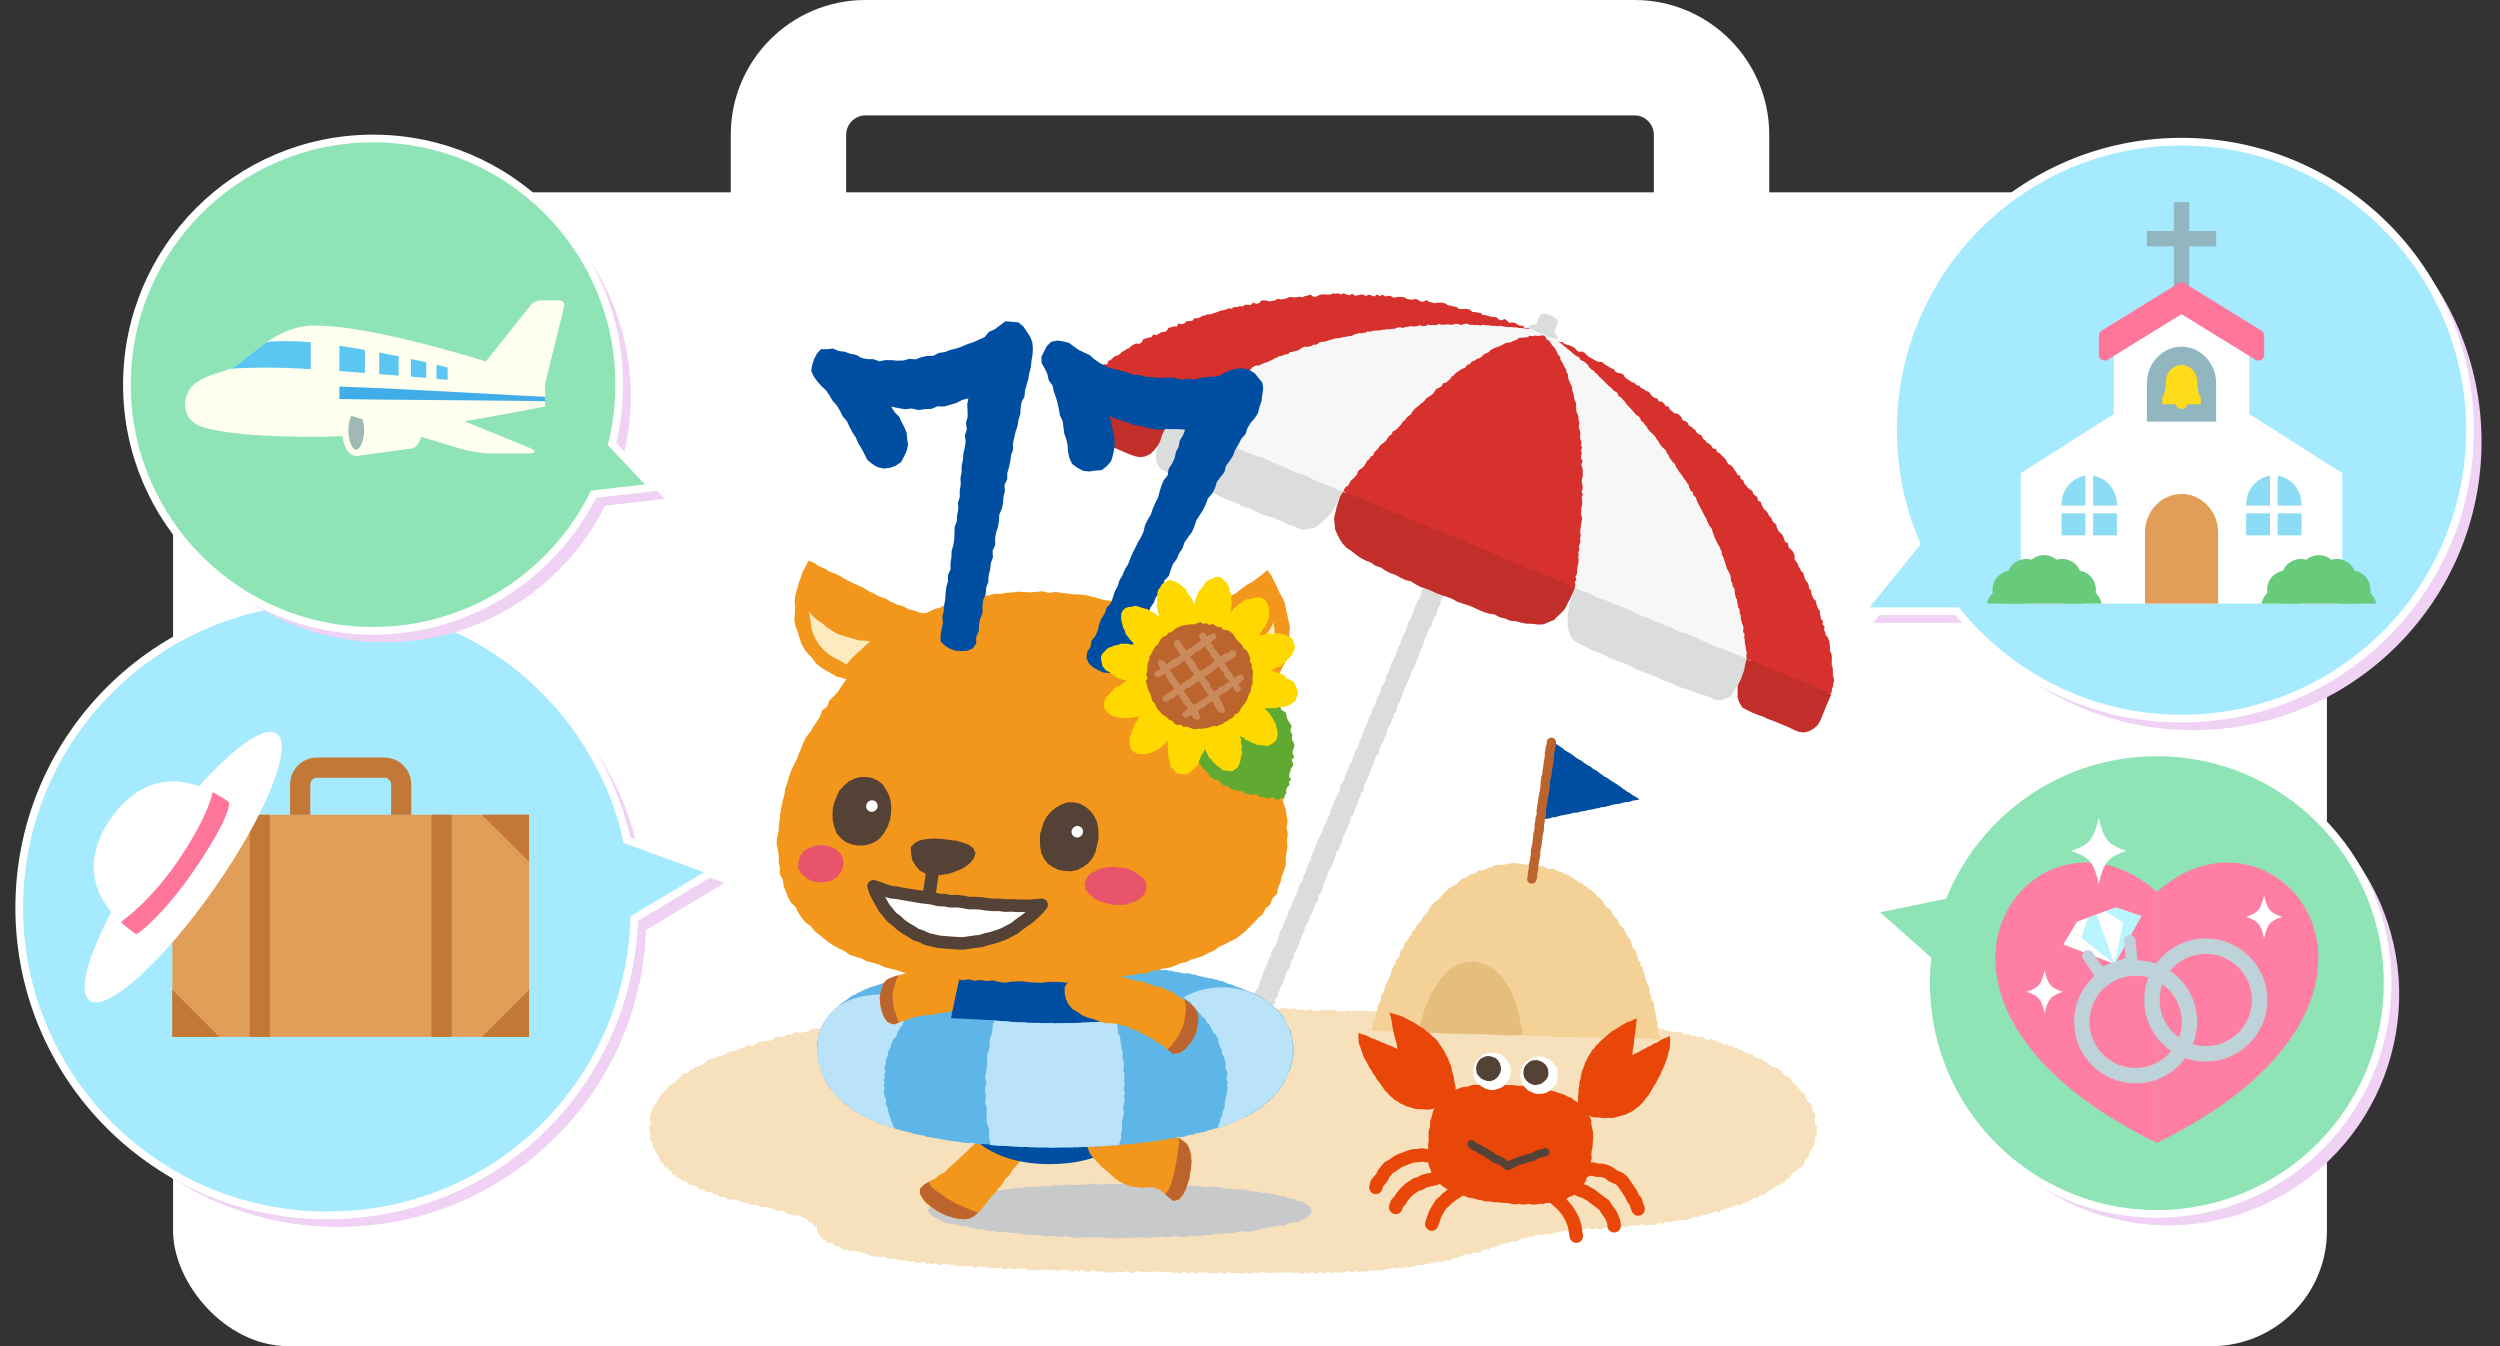
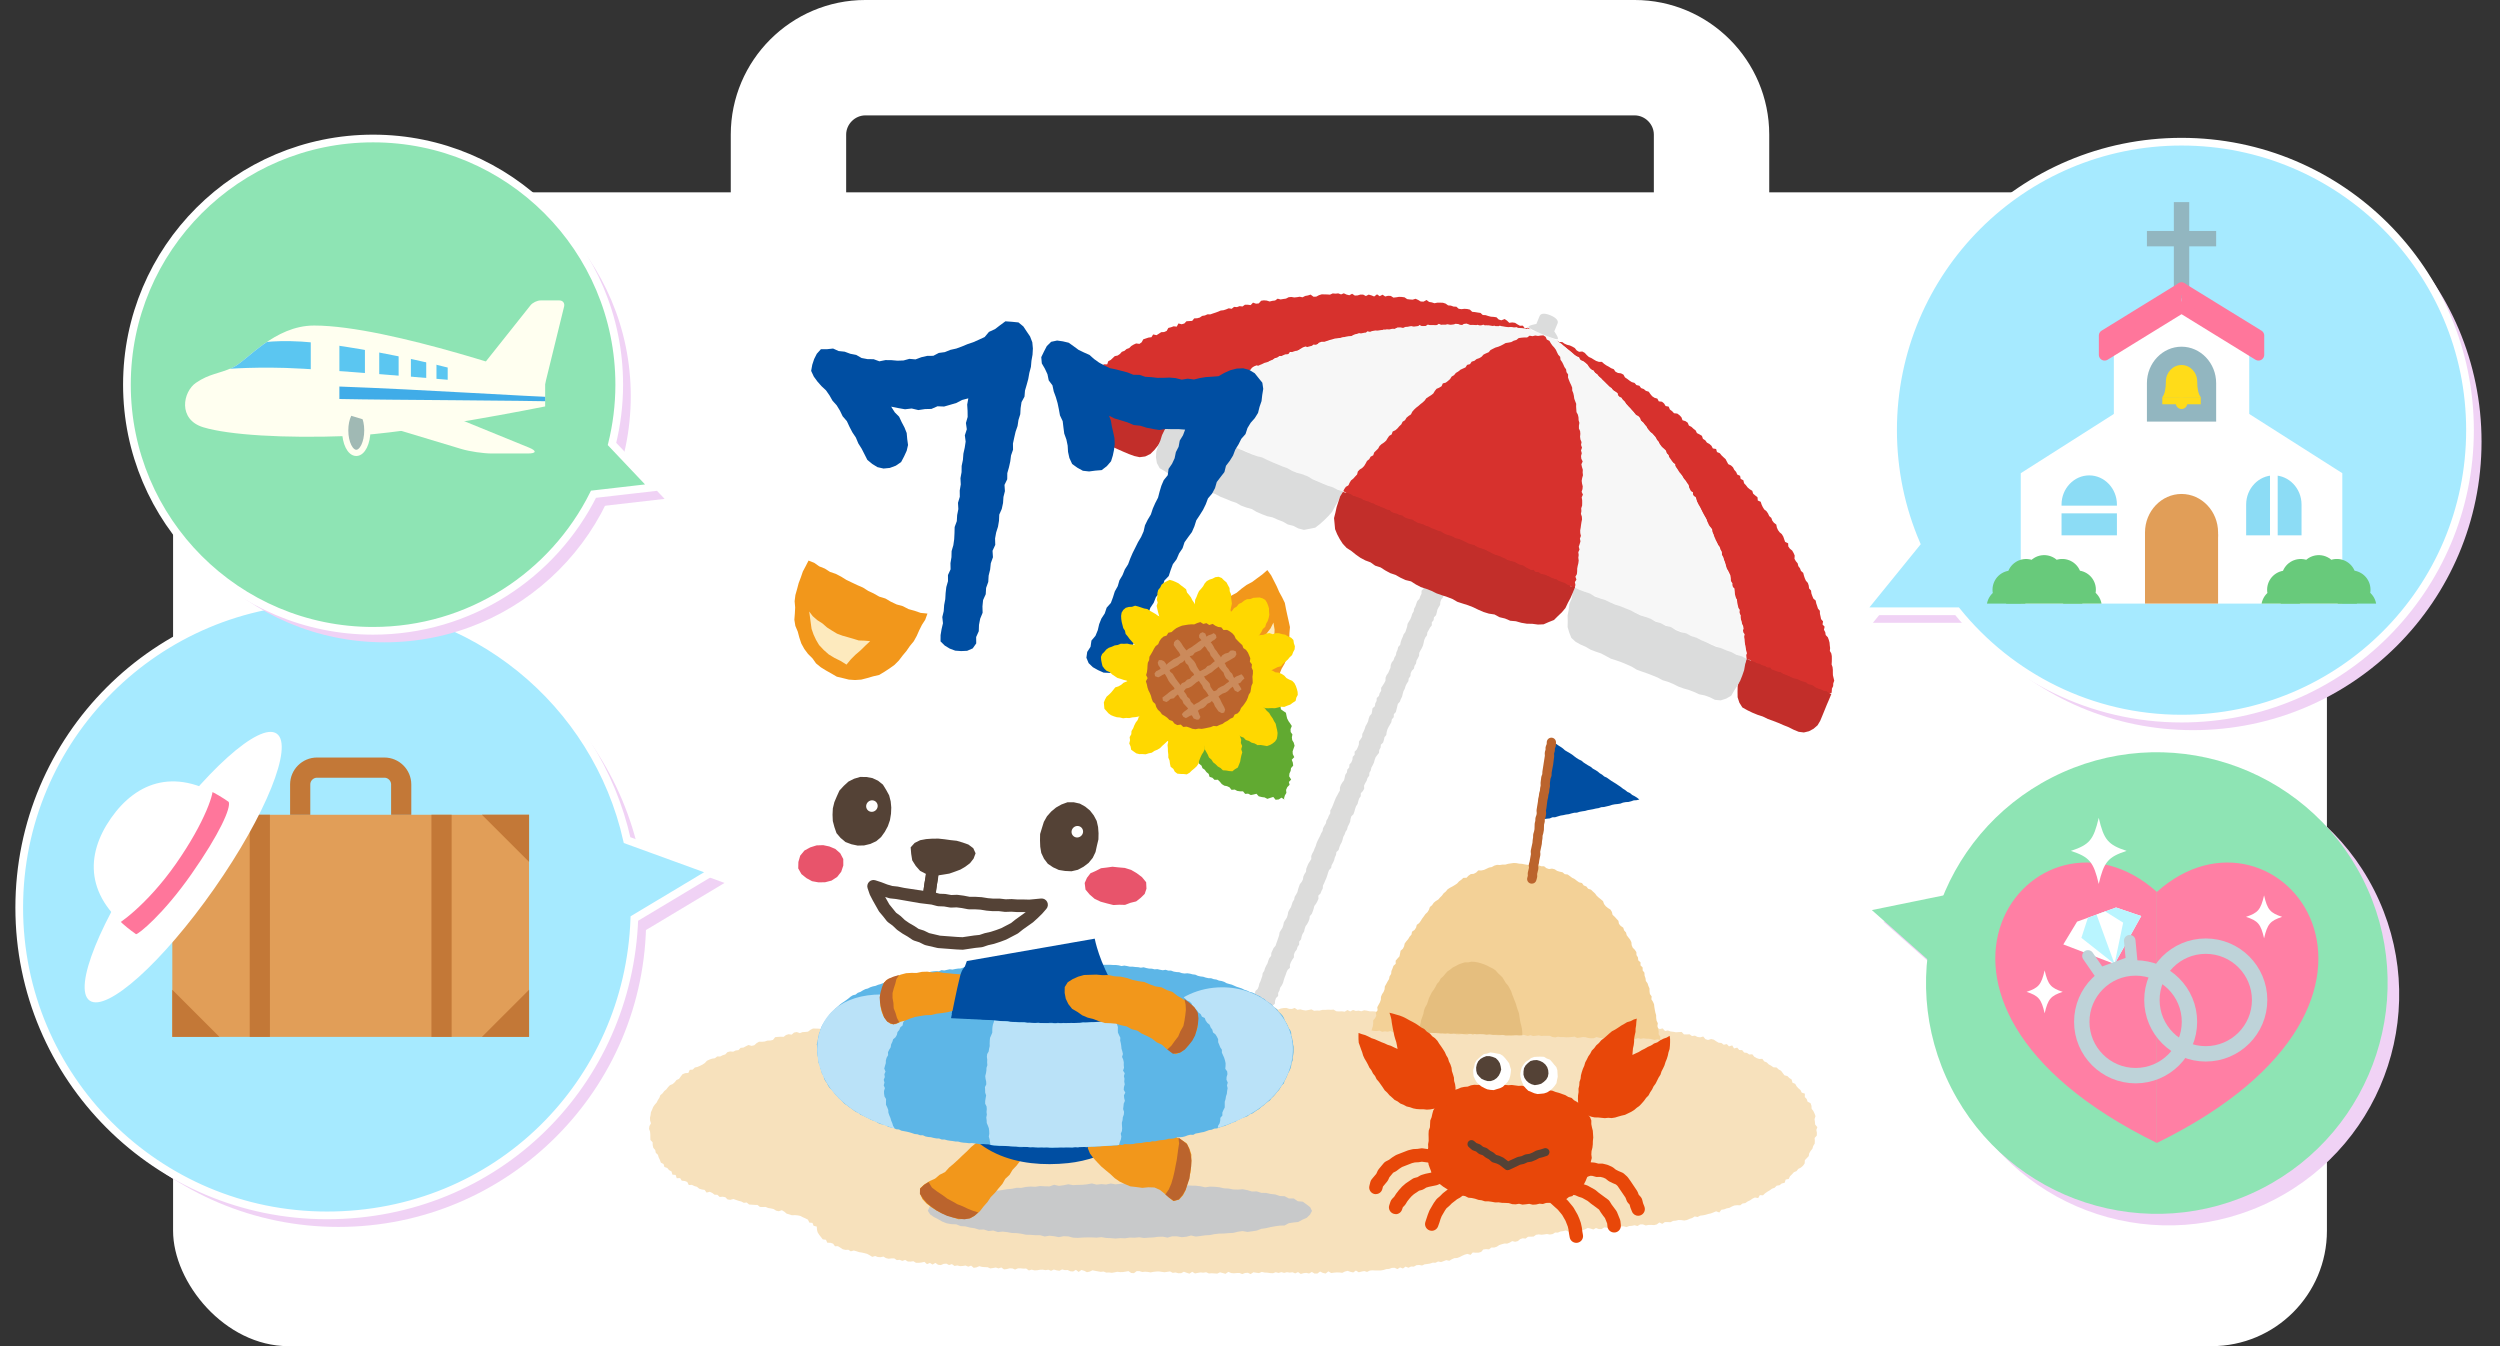
<svg xmlns="http://www.w3.org/2000/svg" viewBox="0 0 650 350" width="650" height="350">
  <rect x="0" y="0" width="650" height="350" fill="#333333" stroke="none" />
  <clipPath id="a">
    <path d="m274.31 298.35c-13.04 0-25.51-1.14-35.11-3.21-5.77-1.24-10.41-2.78-14.16-4.69-11.35-5.78-12.58-14.24-12.58-17.61 0-8.92 6.54-14.28 16.71-14.28 6.06 0 13.13.7 16.48 4.67 4.46 1.2 14.43 2.82 28.66 2.82s24.2-1.62 28.66-2.82c3.35-3.96 8.73-6.53 14.79-6.53 10.16 0 18.4 7.23 18.4 16.15 0 3.37-1.23 11.83-12.58 17.61-3.76 1.91-8.39 3.45-14.16 4.69-9.6 2.07-22.07 3.21-35.11 3.21zm25.04-25.53v.02zm-50.09 0v.02z" />
  </clipPath>
  <clipPath id="b">
    <path d="m59.46 208.48c.65 1.51-2.33 8.28-9.71 18.82-7.38 10.53-13.77 15.62-14.38 15.59-13.5-9.44-13.16-20.67-6.51-30.17s17.11-13.67 30.6-4.23z" />
  </clipPath>
  <clipPath id="c">
    <path d="m50.98 99.51c3.45-2.36 5.86-2.29 9.52-3.94s10.79-10.93 21.17-10.93c19.65 0 60.07 14.38 60.07 14.38v6.65s-35.05 7.09-51.46 7.7-30.77-.26-37.43-2.28-5.33-9.22-1.88-11.58z" />
  </clipPath>
  <clipPath id="d">
    <path d="m509.25 140.78h115.9v16.15h-115.9z" />
  </clipPath>
  <rect fill="#fff" height="300" rx="30" width="560" x="45" y="50" />
  <path d="m425 150h-200c-19.3 0-35-15.7-35-35v-80c0-19.3 15.7-35 35-35h200c19.3 0 35 15.7 35 35v80c0 19.3-15.7 35-35 35zm-200-120c-2.71 0-5 2.29-5 5v80c0 2.71 2.29 5 5 5h200c2.71 0 5-2.29 5-5v-80c0-2.71-2.29-5-5-5z" fill="#fff" />
  <path d="m274.82 260.89-.71.47-.73-.45-.71.17-.71.19-.72-.06-.71.16-.72-.04-.71.07-.71.22-.72-.03-.72-.25-.71.32-.71.03-.72.01-.72-.12-.73-.23-.68.54-.74-.36-.69.31-.73-.29-.69.43-.72-.08-.69.27-.75-.4-.71.05-.7.15-.72-.01-.68.44-.75-.39-.68.51-.74-.31-.71.02-.7.21-.71.11-.72-.02-.74-.22-.71.09-.69.36h-.72l-.73-.12-.71.09-.72.01-.68.4-.7.17-.72.04-.71.12-.74-.27-.71.16-.72-.05-.71.05-.69.25-.72-.01-.68.39-.77-.43-.67.46-.71.08-.76-.28-.7.18-.65.54-.74-.1-.71.04-.74-.08-.69.22-.7.17-.71.12-.76-.24-.65.57-.77-.3-.65.53-.77-.29-.66.42-.78-.32-.64.53-.75-.09-.73-.02-.68.29-.71.15-.71.09-.76-.14-.7.18-.7.14-.68.32-.67.31-.71.13-.69.24-.71.13-.75-.09-.74-.02-.74-.02-.67.34-.64.48-.71.08-.73.04-.68.26-.8-.28-.71.14-.62.54-.77-.12-.69.21-.63.48-.75-.03-.73.04-.73.08-.56.71-.7.16-.75.01-.68.24-.73.07-.75-.02-.65.38-.59.54-.7.17-.82-.23-.66.32-.65.35-.73.07-.56.59-.73.09-.65.32-.8-.07-.69.19-.55.58-.69.22-.65.33-.78-.01-.59.46-.74.11-.68.24-.65.31-.53.57-.6.41-.64.32-.66.29-.72.17-.53.53-.79.07-.36.8-.82.06-.69.27-.47.6-.44.61-.67.31-.45.57-.54.48-.7.28-.5.52-.44.57-.56.46-.43.58-.57.47-.26.69-.39.6-.32.64-.49.55-.41.6-.27.68-.31.67-.09.73-.16.7.04.74.22.73-.4.7-.1.73.26.71.07.72v.73l.03.73.57.61.02.74.17.7.49.57.14.71.55.52.21.69.31.64.25.71.7.36.22.76.75.27.46.55.64.35.24.83.84.08.27.85.89-.03.42.67.77.09.67.25.39.79.82-.04.64.31.68.2.57.48.69.21.72.11.51.69.83-.2.65.3.6.46.74.02.58.57.76-.07.71.13.59.58.71.1.8-.21.68.24.68.23.7.18.65.34.76-.08.62.52.72.05.73.05.74.02.62.51.73.02.74-.02.68.28.71.11.7.16.64.41.7.16.81-.27.64.39.6.51.68.19.68.22.76-.03.74.06.71.15.64.34.66.29.65.33.38.77.81.08.29.75.83.21.05.83.17.65.41.66.46.58.46.6.83.11.36.77.82.01.68.23.49.67.78-.01.62.38.62.41.7.17.76-.04.63.41.8-.21.68.19.68.23.71.11.7.16.69.18.66.36.65.42.77-.22.68.26.72.05.75-.16.66.4.71.16.73-.09.73.01.66.44.73-.08.69.28.76-.25.67.41.72.02.73-.1.68.42h.72l.73-.08.74-.17.67.6.75-.33.68.43.76-.43.68.48.71.09.74-.32.72-.06.69.37.74-.25.68.48.72-.13.71.18.72-.04.72-.12.7.3.74-.27.68.57.72-.12.74-.31.71.19.71.06.72.02.7.31.72-.1.73-.13.7.23.73-.24.7.5.72-.09.73-.19.72.02.7.3.74-.31.71-.01.72.08.72-.03.7.5.73-.21.71.19.72-.03.73-.13.72-.02.71.13.73-.12.71.28.73-.32.71.2.72.12.72-.35.72.18.71-.03.71.33.72.05.73-.42.7.54.73-.51.72.21.71.37.72-.15.73-.35.71.15.72.13.71.13.73-.08.71.27.72-.03.72.09.72-.12.72-.15.72.09.72-.02.73-.11.72-.13.71.48.72.05.73-.54.72.02.72.22.72-.08.72.06.72.12.72-.14.72-.08.72-.03.72.11.72.1.72-.1.73-.11.71.37.72-.1.72.2.73-.01.72-.38.72.27.72.23.73-.48.72.43.72-.15.72-.12.73.07.72-.12.72.32.72-.06.72.05.72.05.73-.34.72.19.72.2.73-.51.72.31.72.07.73-.07.72-.02.73.29.72-.28.72-.06.73.34.72-.47.73.12.72.1.73-.31.72.16.73.03.72.11.73.04.73-.26.73.19.72-.22.73.2.74-.18.71.11.72-.09.72.29.72-.34.72.49.72-.21.71-.07.72.16.72-.4.72.42.72-.01.71-.52.72.36.73.16.7-.57.73.44.71-.1.72-.06.72.01.72.1.7-.34.71-.18.73.26.72.16.7-.5.74.46.71-.19.72-.14.73.23.71-.35.71-.07.73.05h.72l.73-.01.71-.13.7-.22.72-.05.7-.26.71-.04.76.34.68-.43.75.28.67-.49.76.29.68-.32.73.03.67-.37.71-.06.75.14.67-.31.71-.08.71-.12.68-.23.73.02.67-.33.76.16.68-.25.68-.26.78.17.65-.39.66-.29.73-.04.68-.25.65-.34.66-.29.69-.19.82.25.56-.62.77.06.74-.01.69-.2.55-.63.72-.09.77.06.59-.47h.75l.67-.21.62-.42.67-.23.69-.18.74.01.66-.26.63-.38.78.17.68-.18.61-.51.67-.22.75.08.62-.48.73-.02.72-.02.63-.46.71-.11.74.09.71-.08.7-.11.74.14.71-.12.66-.4.72.01.68-.29.71-.09.69-.18.76.35.65-.57.77.48.69-.25.7-.08.72.02.7-.25.69-.35.72.16.74.24.69-.38.73.28h.72l.69-.44.73.07.73.26.72-.13.7-.48.72.08.72-.04.72-.04.74.2.7-.27.71-.06.71-.15.74.21.69-.42.72-.01.75.28.71-.14.72-.01.73.05.71-.17.66-.51.77.35.66-.45.73-.01.73.04.67-.34.72-.06.7-.17.74.02.75.11.7-.13.68-.3.69-.22.65-.41.76.15.66-.35.72-.09.7-.14.69-.21.7-.15.67-.26.67-.28.83.3.54-.71.72-.1.66-.26.71-.13.64-.35.66-.27.74-.07.77.03.59-.47.73-.11.6-.42.65-.3.6-.42.64-.31.86.14.43-.76.82.05.54-.52.59-.41.62-.36.58-.43.69-.24.52-.54.77-.13.56-.45.76-.18.27-.84.79-.16.34-.71.52-.5.47-.53.71-.3.44-.57.69-.34.55-.49.42-.59.06-.85.49-.52.51-.53.13-.74.37-.61.46-.58.2-.69.39-.63.04-.73-.05-.74.56-.63.02-.73-.14-.73.26-.72-.57-.69-.06-.7-.1-.69.25-.79-.25-.68-.31-.65-.45-.59-.04-.76-.24-.69-.77-.39-.23-.69-.49-.51.01-.89-.82-.27-.31-.66-.55-.46-.47-.53-.36-.63-.71-.29-.21-.83-.61-.39-.5-.51-.76-.19-.45-.6-.44-.59-.64-.35-.53-.5-.82-.05-.58-.41-.63-.34-.52-.52-.67-.27-.46-.65-.82.03-.68-.23-.62-.36-.5-.63-.81.05-.59-.41-.73-.1-.51-.63-.76-.02-.52-.62-.84.21-.46-.79-.85.25-.55-.59-.81.17-.6-.46-.73-.07-.63-.37-.62-.42-.7-.17-.81.25-.68-.22-.56-.68-.8.21-.71-.1-.65-.34-.76.11-.63-.46-.74.04-.72-.01-.6-.64-.74.04-.74.05-.7-.13-.71-.08-.68-.26-.75.13-.62-.67-.75.18-.68-.37-.77.39-.65-.59-.75.19-.68-.38-.72-.04-.76.33-.68-.49-.75.27-.69-.31-.76.34-.72-.22-.72.07-.72.05-.7-.24-.72-.07-.7-.18-.71-.12-.74.29-.69-.39-.72-.03-.71-.12-.74.2-.71-.04-.71-.15-.74.2-.69-.29-.7-.29-.74.22-.73.18-.7-.27-.72-.03-.7-.35-.71-.12-.74.4-.72.01-.72.03-.68-.58h-.72l-.74.35-.71-.22-.71-.06-.73.2-.71-.32-.73.24-.7-.22-.73.09-.69-.43-.74.3-.72-.02-.72-.05-.71-.17-.7-.3-.72.06-.74.34-.71-.28-.72.12-.72-.06-.72-.06-.71-.16-.71-.23-.74.4-.72-.1-.7-.38-.72.07-.72-.12-.73.31h-.73l-.7-.46-.72.01-.72-.08-.74.42-.71-.23-.72-.01-.71-.12-.71-.32-.73.25-.73.14-.72-.17-.72-.06-.73.18-.7-.31-.73.16h-.72l-.72-.06-.72-.07-.73.06-.72.01-.71-.22-.73.14-.72-.06-.7-.47-.74.34-.72.02-.73.01-.71-.36-.73.21-.71-.35-.72-.03-.72.01-.73.19-.73.23-.71-.38-.72-.05-.72.01-.72-.17-.72-.11-.73.26-.72-.16-.73.08-.71-.26-.74.39-.71-.37-.73.43-.72-.1-.73.03-.72-.04-.71-.43-.72.05-.73-.03-.72.05-.72-.01-.73.2-.72-.02-.73.06-.71-.36-.73.16-.73.13-.72-.11-.71-.19-.73.12-.71-.49-.73.27-.72-.03-.72-.24-.72.03-.73.13-.73.31-.71-.57-.73.34-.72-.17-.72.03-.72-.19-.72-.04-.72-.07-.73.22-.72-.12-.73.11-.72.12-.72-.11-.72-.26-.72.18-.73.21-.71-.45-.72-.13-.73.21-.72.07-.73.09-.71-.3-.73.23-.72.07-.72-.01-.72-.37-.72-.03-.73.43-.72-.04-.71-.28-.73.13-.71-.31-.72.07-.73.06-.72.24-.72-.19-.72.02-.72.03-.71-.34-.72-.1-.73.32-.72.12-.72.02-.71-.49-.72.25-.73.24-.71-.37-.72.12-.71-.31-.73.47-.71-.53-.72.18-.71-.01-.72-.2-.72.47-.72-.19-.71.08-.71-.32-.72.09-.72.02-.71-.04-.71-.01-.72-.06-.71.04-.71-.2-.72.23-.71-.07-.71-.15-.72.31-.71-.34-.72.19-.72.06-.71-.19-.71-.04-.72.39-.71-.43-.71.18-.71.25-.71-.05-.71-.46z" fill="#f7e1bc" />
  <path d="m321.36 285.05-.6-.44-.79.05-.55-.51-.64-.28-.7-.14-.68-.22-.61-.37-.72-.25.27-.72.33-.64.19-.7.41-.61.25-.67.19-.7.48-.58-.01-.78.55-.55.26-.67.02-.77.41-.61.35-.63.3-.66.32-.64.27-.67.25-.67.01-.78.31-.65.46-.58.25-.67.43-.6.27-.67.23-.68.32-.64.15-.71.33-.64.1-.73.23-.67.33-.64.39-.61.16-.7.31-.64.21-.69.51-.55.18-.7.17-.7.15-.71.59-.53.27-.66.15-.71.31-.64.23-.68.24-.67.1-.73.4-.61.2-.69.3-.65.36-.63.2-.69.26-.66.48-.58.05-.76.3-.65.3-.65.5-.57.22-.68.25-.68.23-.68.23-.68.11-.73.37-.63.39-.61.22-.69.14-.72.39-.62.39-.61.22-.69.12-.73.32-.65.39-.61.23-.68.22-.69.39-.61.14-.73.38-.62.34-.63.17-.71.22-.68.25-.67.47-.58.32-.65.1-.73.3-.65.4-.61.06-.75.26-.66.28-.66.39-.62.38-.61-.01-.78.27-.66.35-.63.25-.67.3-.65.2-.69.28-.66.32-.64.33-.64.28-.66.37-.62.12-.72.35-.63.38-.62.14-.71.38-.62.25-.67.37-.62.02-.77.37-.62.28-.66.26-.67.26-.66.27-.66.36-.63.33-.64.36-.62.01-.78.25-.67.37-.62.45-.59.17-.71.15-.71.42-.61.1-.73.5-.58.06-.75.5-.57.27-.67.08-.74.5-.57v-.79l.54-.55.31-.65.25-.68.03-.77.43-.6.39-.61.05-.76.34-.64.28-.67.21-.69.36-.62.31-.65.16-.71.24-.68.51-.57.14-.72.11-.73.61-.52.1-.74.34-.63.04-.76.57-.55.18-.7.4-.61-.01-.78.41-.61.39-.61.33-.64.02-.77.27-.67.43-.6.28-.66.3-.65.07-.75.27-.67.47-.58.22-.69.38-.62.13-.73.3-.65.15-.72.53-.57.14-.72.23-.69.3-.65.24-.68.45-.59.22-.69.23-.69.11-.73.36-.63.38-.62.27-.67.2-.69.38-.63.12-.72.35-.64.23-.68.25-.68.54-.55.23-.69.32-.64.01-.78.51-.57.04-.76.25-.68.31-.65.38-.63.11-.73.55-.55.06-.76.46-.59.17-.71.25-.68.38-.62.09-.75.49-.57.17-.71.47-.59.22-.68.26-.68.16-.71.22-.69.52-.57.16-.71.12-.73.3-.66.47-.58.08-.74.44-.59.09-.74.4-.61.18-.7.25-.68.28-.66.26-.67.25-.67.47-.59.25-.68.09-.74.39-.62.25-.68.17-.72.54-.55.18-.7.31-.66.13-.72.55-.55.22-.69.14-.72.2-.7.37-.62.16-.72.5-.57.34-.64-.06-.81.56-.55.11-.74.33-.64.38-.63.34-.64.28-.66.06-.76.15-.72.3-.66.26-.68.55-.55.04-.77.36-.63.23-.7.43-.6.15-.72.33-.65.12-.74.46-.59.15-.72.45-.6.08-.75.25-.67.33-.65.47-.58.14-.73.38-.63.06-.76.63-.52.04-.77.33-.65.21-.7.21-.7.24-.69.47-.59.09-.75.5-.58.34-.65.3-.67.25-.69.24-.6.62.11.56.47.66.24.67.2.64.31.7.15.66.25.66.3-.29.67-.29.66-.17.71-.53.55-.24.68-.23.68-.17.71-.46.59-.02.77-.35.63-.32.65-.26.66-.39.62-.24.68-.22.69-.07.75-.39.62-.45.58-.07.75-.33.64-.29.66-.34.64-.26.67-.37.62-.11.73-.17.7-.42.6-.39.61-.3.64-.19.7-.32.63-.01.77-.44.59-.11.72-.3.65-.41.6-.25.67-.3.64-.33.64-.19.7-.19.69-.24.67-.26.67-.24.67-.54.55-.13.72-.21.68-.39.62-.33.63-.06.75-.3.65-.38.62-.44.59-.09.74-.39.61-.32.65-.09.74-.48.58.04.79-.48.58-.39.61-.26.67-.16.72-.3.65-.09.74-.44.6-.07.75-.51.57-.13.72-.43.6-.18.7-.41.61-.26.67-.21.69-.29.66-.34.63-.03.77-.51.56-.25.67-.05.76-.43.59-.17.71-.26.67-.53.55-.23.68-.2.69-.34.64-.01.77-.45.58-.16.71-.29.66-.44.59-.23.68-.16.71-.48.57-.24.67-.06.75-.39.62-.32.64-.15.71-.19.7-.54.55-.09.73-.47.58v.77l-.46.59-.34.63-.36.63-.09.73-.44.6-.28.65-.15.72-.17.7-.29.65-.37.63-.32.64-.04.76-.33.64-.35.63-.11.73-.4.61-.15.72-.54.55-.3.65-.08.75-.43.6-.1.73-.41.61-.32.65-.2.7-.34.63-.19.71-.17.7-.33.65-.25.67-.51.57-.18.71-.17.71-.18.7-.52.56-.03.77-.49.57-.13.73-.35.63-.37.62-.31.65-.19.7-.1.74-.47.58-.15.72-.21.68-.57.54-.07.75-.36.63-.06.75-.47.58-.43.6-.24.68-.19.7-.31.65-.35.63-.15.72-.36.62-.05.76-.45.59-.21.7-.36.62-.32.65.04.8-.35.63-.53.56-.02.77-.42.61-.22.69-.18.71-.4.61-.24.68-.19.71-.24.68-.56.55-.2.69-.11.73-.3.66-.33.64-.17.71-.4.61-.24.68-.35.64-.17.7-.23.69-.35.63-.26.67-.2.7-.57.54-.1.74-.31.65-.17.71-.29.66-.37.63-.13.73-.54.55-.25.68-.21.7-.23.68-.3.66-.27.67-.32.64-.06.76-.33.64-.26.67-.56.55.04.8-.28.66-.35.64-.45.59-.17.71-.23.69-.27.67-.51.57-.09.74-.25.67-.34.63-.42.6-.23.68-.16.71-.4.61-.23.68-.15.72-.48.58-.01.78-.43.6-.2.7-.46.59-.27.68-.01.77-.43.6-.35.64-.26.67.01.78-.6.54-.3.65-.22.68-.27.67-.22.69-.19.7-.32.65-.42.61-.18.71-.34.64-.01.78-.55.55-.24.69-.04.76-.59.54-.11.73-.23.69-.4.62-.06.76-.56.55-.23.69-.27.67-.28.67-.21.69-.1.75-.3.66-.47.59-.27.67-.31.66-.03.77-.61.53-.23.68-.07.75-.44.6-.14.73-.24.69-.38.62-.36.64-.24.68-.16.72-.51.58-.1.75-.44.6-.26.68-.32.66-.17.71-.33.66-.06.76-.34.66z" fill="#dcdcdb" />
  <path d="m347.55 137.82h63.07v3.97h-63.07z" fill="#c22e2a" transform="matrix(.926 .379 -.379 .926 81.17 -133.14)" />
  <path d="m454.02 174.56h22.04v3.97h-22.04z" fill="#c22e2a" transform="matrix(.926 .379 -.379 .926 101.46 -162.92)" />
  <path d="m401.32 87.14c.81-.23 1.62-.43 2.42-.62-1.98-.32-3.93-.61-5.86-.85 1.16.45 2.31.9 3.48 1.38z" fill="none" />
  <path d="m398.01 85.71-.73-.5-.83.16-.5-.7-.77.02-.64-.35-.62-.4-.73-.11-.79.1-.57-.56-.62-.42-.86.33-.69-.21-.57-.57-.72-.11-.74-.05-.69-.18-.68-.22-.74-.04-.59-.54-.72-.1-.72-.12-.72-.07-.6-.57-.7-.16-.73-.05-.76.09-.72-.1-.61-.54-.73-.03-.68-.25-.73-.06-.64-.46-.69-.22-.73-.03h-.73l-.76.15-.69-.22-.71-.12-.65-.5-.79.42-.73-.03-.66-.4-.68-.31-.76.23-.72-.05-.71-.09-.67-.46-.71-.1-.73-.03-.73.12-.73.08-.68-.44-.72-.03-.74.18-.68-.47-.75.39-.69-.48-.75.56-.71-.29-.71-.2-.73.37-.71-.37-.72-.01-.72.22-.72.04-.71-.47-.72.39-.72-.18-.72-.33-.71.29-.73-.27-.72.07-.72-.06-.71.32-.72-.05-.72-.02-.72-.01-.71.22-.69.37-.72.04-.76-.56-.7.22-.71.13-.69.35-.73-.15-.71.12-.72.07-.74-.13-.71.07-.69.36-.71.1-.71.12-.75-.2-.66.47-.72.09-.7.17-.77-.24-.74-.06-.71.11-.61.69-.71.07-.79-.27-.6.64-.76-.1h-.73l-.64.46-.75-.09-.68.25-.76-.06-.62.5-.77-.13-.67.28-.68.22-.73.08-.66.29-.68.25-.68.22-.68.24-.75-.01-.66.29-.72.12-.62.43-.69.18-.75.03-.53.65-.74.05-.75.05-.55.58-.69.2-.84-.21-.45.83-.8-.09-.68.25-.7.18-.44.78-.66.28-.76.04-.61.4-.6.38-.88-.19-.45.72-.75.09-.69.23-.68.23-.41.76-.58.42-.87-.11-.65.3-.61.37-.53.53-.69.25-.55.47-.68.26-.5.56-.59.4-.75.16-.53.5-.52.49-.64.33-.27.81-.91-.01-.45.59-.7.27-.19.86-.72.28-.51.49-.19.78-.91.16-.39.62-.13.77-.57.85.92-.12.74.1.67.29.51.65.64.33.6.46.84-.16.72.15.62.39.52.64.71.16.84-.13.53.6.79-.02.5.65.6.42.9-.27.51.65.76.07.61.4.71.17.63.38.75.08.51.65.75.1.79-.01.49.7.61.43.77.03.62.41.81-.06.53.63h.76l.6-.27.45-.58.5-.53.77-.17.28-.8.87-.05.33-.75.59-.41.61-.38.78-.15.46-.59.55-.47.45-.61.94.11.4-.69.56-.45.78-.1.55-.47.62-.35.69-.24.47-.61.43-.67.87.07.63-.32.57-.46.65-.3.65-.3.48-.61.56-.47.62-.37.64-.32.75-.1.65-.31.81.05.41-.81.6-.41.67-.27.89.22.66-.25.67-.27.65-.3.54-.55.7-.17.57-.52.69-.19.61-.41.8.06.6-.41.8.09.48-.79.78.06.74-.06.62-.4.62-.4.63-.38.68-.24.84.28.68-.25.58-.55.81.19.56-.64.68-.25.74.01.69-.22.68-.24.69-.18.69-.21.73-.07.71-.1.7-.15.74.06.73-.02.68-.25.63-.46.7-.19.68-.22.8.33.7-.11.61-.7.75.14.69-.24.71-.12.75.16.74.1.65-.53.77.35.7-.14.7-.22.71-.1.68-.4.72.04.74.12.69-.32.72-.02.71-.17.74.24.73.06.67-.59.75.35.72.07.69-.53.74.2.71-.06.73.11.7-.45.73.32.72.15.72-.33.72.14.72.06.71-.35.72.07.72.43.73-.46.72-.09.72.28.71.29.72.04.73-.31.71.41.74-.46.69.57.72.02.73-.1.74-.22.69.47.75-.47.7.32.72.13.71.11.74-.17.71.22.75-.19.69.36.73-.03.7.3.76-.3z" fill="#d7312d" />
  <path d="m401.37 87.22.01-.19-.69-.32-.69-.31-.75-.13-.71-.25-.65-.4-.74.05-.69-.27-.72-.07-.72-.06-.72-.04-.71-.1-.71-.09-.73.03-.71-.1-.72-.12-.72.05-.72-.12-.72.03-.71-.1-.72-.12-.72-.02-.72.03-.72-.01-.72.03-.72-.12-.72-.03-.72.02-.72-.07-.72.13-.71-.08-.72-.08-.72.07-.72-.09-.72.08-.72-.04h-.72l-.72.01-.71.17-.73-.04-.71.07-.73-.08-.72.09-.71.12-.72.03-.73-.02-.72.05-.71.09-.72.06-.73-.01-.7.19-.71.11-.74-.07-.71.09-.7.23-.73-.02-.7.17-.73-.03-.71.14-.72.05-.71.11-.71.13-.71.11-.71.15-.7.16-.73.02-.7.14-.71.13-.7.15-.7.21-.68.25-.72.04-.71.13-.7.18-.7.18-.69.18-.72.09-.68.25-.69.21-.69.17-.69.19-.69.23-.71.11-.68.25-.69.2-.69.18-.7.18-.69.2-.66.29-.68.21-.66.31-.72.1-.68.22-.63.37-.68.25-.72.11-.67.26-.64.35-.66.28-.68.24-.67.26-.64.33-.68.25-.7.19-.64.32-.67.27-.61.38-.69.23-.59.41-.68.25-.62.38-.66.28-.65.3-.66.27-.66.29-.56.48-.62.35-.67.26-.64.33-.6.39-.59.41-.63.34-.6.39-.69.25-.6.38-.64.34-.6.39-.55.47-.61.38-.57.43-.63.34-.58.41-.62.36-.56.44-.57.44-.53.48-.66.31-.5.52-.53.48-.67.3-.47.55-.56.43-.51.5-.63.42.71.2.63.36.65.28.7.2.62.36.72.15.66.3.63.34.69.23.69.21.64.35.64.35.66.29.72.12.63.38.66.27.64.33.68.24.65.31.71.16.62.38.71.18.67.27.66.28.66.29.63.35.69.23.67.28.69.22.65.32.66.29.66.29.64.33.72.16.63.36.72.15.62.38.68.27.65.31.73.15.66.29.66.28.66.3.69.24.67.26.66.31.61.4.68.24.69.23.63.35.69.21.69.24.66.29.63.38.67.28.7.19.68.28.63.35.68.27.67.28.66.31.71.19.64.36.67.27.7.23.7.21.66.31.43-.56.52-.51.31-.67.52-.5.39-.62.44-.56.52-.52.45-.56.5-.52.5-.52.44-.57.38-.63.49-.52.43-.59.5-.52.46-.56.55-.48.47-.54.45-.57.47-.54.54-.49.48-.54.55-.48.47-.54.45-.58.57-.44.44-.59.53-.49.51-.51.53-.49.47-.56.51-.5.57-.46.58-.43.44-.6.58-.43.51-.51.51-.52.61-.4.53-.5.54-.47.52-.51.51-.52.62-.38.54-.48.51-.52.59-.42.59-.43.46-.58.63-.36.59-.43.5-.53.63-.37.61-.4.56-.45.59-.41.5-.55.65-.33.52-.53.69-.26.53-.51.6-.4.64-.35.59-.42.63-.34.6-.42.55-.47.65-.33.68-.27.53-.53.71-.21.55-.49.71-.21.6-.43.68-.25.6-.41.6-.41.67-.28.67-.27.68-.26.6-.43.68-.23.64-.34.72-.17.64-.34.71-.14.68-.25.64-.34.68-.24.7-.18.67-.27.72-.11z" fill="#f7f7f7" />
  <path d="m401.32 87.14c-.41-.73-.83-1.45-1.27-2.15 1.62 1.17 3.21 2.35 4.75 3.54-1.13-.5-2.28-1-3.43-1.48l-.04.09z" fill="none" />
  <path d="m404.71 88.49.68.45h.79l.6.42.66.29.72.17.65.3.63.36.49.62.62.37.85-.08.63.35.52.57.55.5.66.29.61.38.62.36.7.24.81.01.55.5.59.41.64.34.61.39.68.26.45.65.64.33.79.1.64.33.4.72.6.4.57.44.6.39.72.21.49.56.76.17.45.61.7.25.55.47.73.22.44.63.47.56.6.4.74.21.37.71.83.1.55.46.4.66.79.15.32.76.58.42.49.54.85.09.58.43.5.53.28.78.76.22.59.41.31.74.66.34.52.49.58.44.33.69.67.34.63.38.26.77.61.39.43.6.65.35.54.49.34.67.86.15.22.79.73.3.45.56.52.5.54.48.34.66.35.65.71.33.53.5.33.66.48.53.3.69.73.32.15.81.7.35.19.78.49.52.43.57.56.47.65.4.22.74.56.48.58.46.07.84.76.33.23.72.31.66.38.61.58.46.41.59.3.67.56.49.24.7.44.57.61.46.14.76.3.67.43.58.57.49.37.62.24.69.24.69.79.37.03.81.42.59.6.49.36.63.29.66-.06.84.36.63.47.56.17.72.44.58.25.67.59.51.18.71.23.69.29.65.5.56.23.68.09.75.51.56.09.74.24.67.27.66.61.53.14.72.23.67.22.69.49.58.02.75.16.7.14.71.51.59-.13.8.54.58-.17.8.34.65.11.72.56.59.25.68.19.69.06.72.09.71-.07.75.38.65.13.7.01.72-.01.72-.05.72.24.68.08.71v.71l.02.7.17.71.17.71-.25.7-.03.71-.32.66-.04.69-.07.49-.71-.01-.56-.54-.8.05-.59-.46-.76-.06-.65-.32-.56-.53-.64-.32-.74-.1-.58-.51-.7-.2-.69-.22-.64-.33-.69-.22-.75-.05-.64-.35-.64-.31-.76-.07-.57-.52-.61-.42-.75-.06-.76-.06-.67-.29-.46-.77-.8.03-.6-.45-.77-.04-.56-.52-.77-.04-.6-.45-.73-.16-.62-.4-.74-.17-.27-.74.39-.76-.19-.7-.17-.7-.11-.71-.28-.69.07-.73-.05-.71.13-.74-.58-.63.31-.78-.12-.7-.32-.67-.16-.69-.25-.68.1-.75-.4-.64.17-.78-.54-.6-.16-.7.02-.74-.1-.71-.51-.6-.05-.73.01-.74-.07-.73-.61-.57.1-.77-.5-.6.06-.77-.11-.71-.31-.66-.32-.65-.55-.56-.02-.75-.18-.7-.26-.67-.19-.69-.37-.63-.01-.77-.35-.63-.22-.68-.45-.59-.3-.66-.53-.55-.21-.69-.11-.73-.28-.66-.1-.75-.46-.57-.62-.51-.19-.7-.15-.72-.36-.63-.41-.59-.36-.62-.28-.67-.3-.65-.45-.58-.26-.67-.2-.71-.21-.71-.78-.38.08-.87-.82-.36-.17-.73-.13-.76-.42-.58-.39-.61-.49-.55-.34-.63-.44-.57-.62-.46-.27-.68-.54-.51v-.86l-.62-.44-.54-.51-.46-.55-.07-.83-.51-.51-.23-.72-.53-.5-.61-.44-.49-.54-.2-.74-.48-.54-.33-.66-.47-.54-.48-.54-.71-.35-.46-.56-.21-.74-.49-.54-.42-.58-.59-.45-.24-.73-.49-.53-.78-.28-.36-.64-.51-.51-.45-.56-.54-.49-.48-.54-.33-.67-.53-.49-.41-.61-.81-.21-.12-.89-.59-.43-.65-.37-.41-.6-.73-.29-.44-.58-.6-.42-.54-.47-.33-.7-.6-.41-.39-.64-.62-.39-.39-.65-.79-.2-.37-.66-.4-.64-.54-.48-.57-.44-.77-.22-.3-.76-.7-.29-.66-.33-.5-.54-.55-.46-.6-.41-.51-.52-.57-.45-.51-.52-.71-.27z" fill="#d7312d" />
  <path d="m476.14 180.46-1.26-.58-1.31-.49-1.3-.54-1.26-.62-1.33-.45-1.3-.52-1.29-.55-1.28-.58-1.27-.58-1.32-.49-1.3-.53-1.31-.5-1.29-.57-1.28-.57-1.33-.46-1.31-.54-1.27-.64-.55 1.43-.62 1.35-.43 1.42-.35 1.44-.38 1.44-.04 1.48.02 1.48.45 1.39.78 1.25 1.3.73 1.3.63 1.34.55 1.38.45 1.31.64 1.36.49 1.36.53 1.33.58 1.35.54 1.29.65 1.33.55 1.35.17 1.32-.32 1.19-.64 1.04-.9.69-1.16.58-1.39.57-1.4.57-1.4.6-1.39z" fill="#c22e2a" />
  <path d="m401.32 87.14.04-.09c1.16.48 2.3.98 3.43 1.48 34.96 27.12 47.53 60.25 49.33 82.78l-44.7-18.53c2.98-22.15 1.56-48.31-8.1-65.64z" fill="#f7f7f7" />
  <path d="m454.12 171.31-1.26-.67-1.37-.38-1.26-.68-1.34-.47-1.31-.56-1.38-.38-1.3-.57-1.28-.62-1.31-.55-1.27-.64-1.36-.43-1.26-.69-1.41-.31-1.31-.54-1.22-.77-1.4-.34-1.26-.68-1.38-.4-1.23-.73-1.34-.49-1.37-.43-1.28-.62-1.27-.67-1.32-.52-1.32-.54-1.36-.44-1.31-.57-1.28-.61-1.36-.44-1.35-.48-1.23-.76-1.36-.46-1.34-.5-1.3-.61-.52 1.43-.29 1.47-.59 1.4-.16 1.5-.29 1.47.04 1.5-.03 1.5.42 1.43.55 1.39 1.1 1.01 1.28.72 1.34.58 1.27.75 1.36.52 1.38.46 1.29.69 1.28.69 1.4.44 1.38.49 1.34.56 1.33.6 1.25.76 1.37.5 1.38.48 1.35.52 1.35.55 1.29.69 1.4.42 1.34.56 1.31.65 1.36.5 1.41.4 1.35.52 1.33.61 1.43.29 1.36.49 1.31.66 1.5.14 1.4-.45 1.32-.75.76-1.31.8-1.25.76-1.29.56-1.4.49-1.42.26-1.48z" fill="#dbdcdc" />
  <path d="m282.41 100.12 1.28.59 1.33.45 1.25.64 1.33.46 1.26.63 1.3.52 1.3.54 1.3.5 1.33.47 1.26.61 1.32.5 1.31.49 1.25.65 1.34.43 1.28.6 1.29.57 1.28.54-.53 1.33-.61 1.35-.68 1.31-.68 1.32-.85 1.21-.92 1.16-1.06 1.05-1.33.64-1.45.19-1.42-.31-1.36-.5-1.33-.56-1.33-.59-1.32-.59-1.39-.43-1.31-.65-1.35-.54-1.37-.48-1.33-.55-1.33-.57-1.03-.88-.7-1.13-.4-1.29-.02-1.35.23-1.32.59-1.38.51-1.43.61-1.38.6-1.39z" fill="#c22e2a" />
  <path d="m304.46 109.22 1.28.66 1.37.38 1.29.61 1.31.53 1.35.48 1.31.53 1.31.57 1.24.71 1.3.57 1.4.32 1.31.56 1.26.68 1.28.63 1.32.52 1.31.57 1.31.55 1.34.49 1.39.35 1.28.63 1.31.58 1.32.53 1.31.56 1.34.48 1.25.71 1.32.52 1.38.38 1.33.52 1.24.74 1.31.55 1.31.58 1.32.54 1.36.44 1.28.65 1.4.41-.77 1.36-.61 1.37-.78 1.29-.71 1.33-1.01 1.13-1.06 1.05-1.11 1-1.19.91-1.47.3-1.48.28-1.47-.39-1.3-.67-1.43-.36-1.27-.73-1.36-.52-1.33-.59-1.44-.31-1.36-.53-1.34-.58-1.27-.75-1.41-.39-1.36-.5-1.28-.73-1.38-.46-1.34-.57-1.35-.53-1.29-.7-1.38-.47-1.36-.5-1.25-.77-1.36-.52-1.29-.66-1.37-.51-1.32-.6-1.26-.73-1.42-.38-1.21-.83-1.3-.76-.72-1.34-.25-1.5.1-1.51.45-1.44.59-1.38.45-1.44.66-1.36.83-1.25z" fill="#dbdcdc" />
  <path d="m401.29 87.2-.69.04-.71.11-.73-.11-.71.17-.75-.13-.65.47-.73-.01-.73.06-.73.1-.6.49-.7.2-.63.35-.72.14-.74.11-.63.36-.64.33-.67.28-.7.2-.65.32-.64.33-.5.58-.67.28-.65.32-.5.56-.61.37-.7.24-.56.45-.72.23-.43.64-.75.19-.42.66-.67.3-.66.31-.56.46-.62.37-.47.58-.63.37-.4.65-.55.48-.57.44-.77.2-.32.73-.62.38-.7.3-.45.57-.39.65-.57.44-.62.39-.62.4-.43.6-.52.49-.58.45-.54.48-.58.44-.53.5-.47.54-.34.69-.61.41-.56.47-.38.64-.63.4-.33.68-.53.49-.47.56-.55.48-.7.33-.26.75-.65.39-.41.6-.38.63-.55.49-.63.41-.53.49-.35.66-.52.51-.52.51-.25.74-.69.37-.35.64-.58.46-.35.66-.38.62-.5.53-.64.41-.51.52-.2.77-.5.53-.48.54-.58.47-.38.61-.32.68-.66.39-.41.59-.26.53.59.34.69.22.69.23.6.44.7.2.65.31.72.17.6.42.67.28.71.17.62.39.75.07.53.61.73.12.69.24.7.21.61.41.76.07.56.54.67.27.72.15.65.33.73.12.58.51.67.27.7.2.72.13.57.5.64.35.72.15.7.22.63.36.74.12.65.33.59.47.74.12.67.27.73.15.61.44.64.35.71.17.7.22.67.3.58.52.74.13.66.27.66.29.63.38.64.34.67.28.81-.06.54.58.75.07.7.22.68.23.65.33.54.56.72.17.67.27.7.19.7.22.65.33.67.27.59.46.71.17.7.21.69.24.59.46.75.1.7.18.54.59.71.16.62.38.78.01.56.54.78.02.56.55.7.19.7.2.71.21.6.43.73.15.71.18.55.59.68.27.7.19.63.4.75.1.63.39.72.19.19-.7-.14-.74.4-.66-.26-.75.38-.67.07-.71.01-.72.13-.7.17-.7.09-.71-.1-.72.1-.71-.1-.73.31-.68-.19-.74.23-.69.21-.7-.14-.73.26-.7-.17-.73-.02-.72.13-.7.09-.71.11-.72.15-.7-.05-.72-.24-.73.12-.71-.05-.72.24-.71.02-.71-.01-.72-.12-.72.32-.71-.34-.72.23-.72.06-.71-.18-.72-.09-.72.12-.71.21-.73-.08-.71.04-.72-.22-.72-.15-.71.34-.73-.36-.71-.07-.71.19-.73-.2-.71.26-.73-.25-.71.13-.73-.29-.7-.09-.71.07-.73-.06-.71-.31-.69v-.72l.12-.75-.2-.69-.03-.73-.16-.7-.36-.67-.05-.71-.05-.72.02-.74-.27-.68-.24-.68-.09-.71-.16-.7-.27-.67-.01-.74-.27-.67-.31-.65-.27-.67-.24-.67.03-.77-.42-.61-.11-.73-.43-.6-.28-.65-.32-.64-.42-.59-.08-.76-.5-.54-.32-.64-.3-.66-.42-.58-.49-.53-.41-.58-.36-.63-.68-.35-.3-.68z" fill="#d7312d" />
  <path d="m409.52 152.66-1.46-.3-1.21-.79-1.34-.45-1.31-.53-1.28-.61-1.3-.57-1.41-.31-1.32-.5-1.31-.54-1.2-.81-1.35-.46-1.25-.68-1.4-.34-1.32-.49-1.29-.59-1.32-.52-1.24-.71-1.34-.48-1.32-.52-1.25-.71-1.37-.4-1.28-.64-1.29-.58-1.42-.3-1.33-.48-1.27-.64-1.32-.5-1.25-.69-1.36-.4-1.25-.7-1.37-.38-1.26-.68-1.36-.41-1.33-.49-1.29-.58-1.34-.49-1.23-.73-1.32-.52-1.27-.63-1.32-.51-1.3-.58-1.36-.42-1.27-.66-1.39-.36-1.27-.63-1.32-.47-.73 1.19-.46 1.4-.45 1.38-.31 1.43-.36 1.42.14 1.45.13 1.43.54 1.32.67 1.26.79 1.23 1 1.07 1.23.79 1.14.92 1.19.84 1.29.69 1.37.51 1.2.86 1.4.45 1.23.79 1.28.7 1.4.47 1.27.72 1.32.61 1.44.35 1.24.8 1.3.68 1.4.45 1.36.53 1.32.65 1.37.48 1.39.46 1.37.52 1.28.74 1.39.45 1.39.44 1.36.53 1.32.64 1.34.58 1.4.43 1.46.22 1.31.71 1.42.34 1.36.58 1.47.13 1.41.4 1.43.24 1.46.03 1.44.19 1.46-.06 1.35-.59 1.34-.53 1.03-1.02 1.04-.99.93-1.12.62-1.31.69-1.28.58-1.34z" fill="#c22e2a" />
  <path d="m404.11 86.16s.55-1.34.86-2.08-.47-1.53-1.86-2.1c-1.39-.58-2.49-.57-2.8.17s-.86 2.08-.86 2.08-2.3.38-2.03.84c.28.46 3.64 1.86 3.64 1.86s3.36 1.4 3.89 1.26c.52-.13-.84-2.03-.84-2.03z" fill="#dbdcdc" />
  <path d="m341.12 314.83-.5.95-.87.85-1.12.49-1.09.6-1.24.13-1.21.18-1.11.6-1.24.03-1.21.17-1.2.22-1.19.28-1.21.17-1.17.45-1.21.19-1.22.16-1.26-.22-1.21.17-1.19.3-1.22.06-1.22.11-1.23.02-1.22.13-1.21.25-1.22.07-1.22.17-1.22.15-1.24-.28-1.21.32-1.22.12-1.23-.22-1.23-.01-1.22.34-1.23-.24-1.23.03-1.22.16-1.22.06-1.23.09-1.23-.19-1.23.12-1.23-.04-1.23.19-1.24-.05-1.23.11-1.23-.1-1.23-.05-1.22-.21-1.23.13-1.23-.06h-1.23l-1.23.03-1.23.09-1.23-.06-1.21-.32-1.23-.06-1.24.25-1.21-.24-1.22-.14-1.25.21-1.2-.34h-1.23l-1.22-.09-1.23-.03-1.21-.26-1.21-.16-1.22-.03-1.21-.22-1.21-.14-1.25.12-1.18-.4-1.25.13-1.18-.39-1.25.03-1.18-.36-1.21-.18-1.18-.31-1.23-.07-1.15-.46-1.25-.05-1.21-.21-1.15-.44-1.07-.62-1.08-.55-.98-.66-.65-.97.5-1.14 1.07-.62 1.08-.6 1.15-.43 1.19-.29 1.15-.43 1.24-.06 1.2-.23 1.19-.25 1.21-.15 1.18-.37 1.19-.32 1.2-.22 1.23-.02 1.2-.32 1.25.2 1.21-.19 1.21-.2 1.22-.11 1.2-.25 1.23.01 1.21-.24 1.22-.1 1.24.06 1.21-.2 1.24.08 1.22.02 1.2-.42 1.24.28 1.22-.16 1.22-.25 1.23.22 1.23-.06 1.22-.03 1.22-.12 1.23-.23 1.23.31 1.23-.14 1.23.11 1.23-.26 1.23.21 1.24-.12 1.23-.13 1.23.26 1.22-.06 1.23.04 1.23.04 1.23.01 1.23-.1 1.23-.06 1.22.3 1.23-.22 1.22.34 1.24-.26 1.21.3 1.24-.1 1.22.1 1.23.02 1.22.15 1.21.27 1.24-.18 1.22.04 1.22.12 1.21.28 1.22.06 1.2.24 1.23.03 1.24-.09 1.21.24 1.18.35 1.24-.03 1.19.38 1.23.02 1.2.26 1.22.14 1.16.4 1.25.05 1.11.59h1.27l1.05.72 1.27.11 1.01.72.94.73z" fill="#c8c9ca" />
  <path d="m403.31 192.56.61.49.64.33.59.42.61.38.59.41.54.49.62.37.63.36.61.39.57.45.58.43.61.38.66.31.55.47.61.4.61.38.64.35.55.47.63.35.61.38.55.47.62.37.55.47.67.3.59.42.59.42.62.38.62.38.6.41.6.4.57.46.61.38.57.46.67.31.56.48.65.33.62.39.6.47-.72.18-.73.04-.68.24-.7.18-.72.04-.71.13-.68.26-.72.11-.72.07-.71.14-.68.23-.7.16-.71.17-.72.05-.69.24-.71.11-.7.17-.71.13-.71.12-.69.2-.71.1-.71.13-.69.22-.73.03-.7.17-.7.2-.72.09-.71.16-.71.11-.7.21-.69.22-.74.02-.67.29-.73.07-.72.1-.72.13-.72.23.19-.72.01-.72.11-.71.14-.71.14-.71.17-.7.07-.72.13-.71.06-.72.18-.7.07-.72.15-.7.03-.72.21-.7.1-.71.05-.73.05-.72.25-.69-.01-.73.17-.71.08-.72.12-.71.09-.72.21-.7v-.73l.23-.7.01-.74.09-.72z" fill="#004ea2" />
  <path d="m431.67 270.38.01-.82-.44-.66.02-.72-.13-.7-.2-.69.1-.75-.32-.67-.1-.7-.02-.73-.2-.69-.14-.71-.12-.71-.08-.72-.28-.66-.41-.63.07-.75-.45-.62-.1-.71-.01-.74-.29-.66-.22-.68-.44-.61-.09-.72-.24-.68-.04-.75-.46-.59-.01-.77-.55-.55.01-.78-.6-.53-.07-.75-.38-.61-.04-.77-.4-.61-.54-.54-.28-.66-.07-.77-.32-.65-.45-.58-.44-.58-.19-.72-.49-.54-.23-.71-.65-.44-.46-.56-.14-.77-.5-.53-.48-.54-.54-.5-.18-.76-.39-.62-.65-.39-.56-.47-.44-.57-.26-.74-.55-.47-.57-.45-.53-.49-.43-.59-.54-.49-.52-.5-.74-.24-.45-.59-.7-.27-.44-.62-.75-.18-.59-.41-.57-.45-.65-.32-.58-.44-.59-.42-.76-.09-.57-.49-.72-.15-.69-.21-.62-.41-.7-.18-.78.11-.68-.23-.62-.5h-.74l-.68-.25-.75.09-.71-.09-.72-.01-.71-.11-.71-.11-.72-.15-.72-.04-.72-.14-.72-.04-.72.11-.72.11-.71.2h-.72l-.72.11-.74-.04-.7.2-.65.37-.71.13-.66.31-.65.3-.71.15-.78-.02-.55.55-.63.34-.78.07-.59.42-.52.54-.82.02-.54.5-.59.42-.49.55-.6.4-.62.37-.65.34-.61.4-.46.57-.56.46-.43.59-.51.51-.47.54-.64.38-.56.47-.4.61-.57.46-.25.73-.38.62-.53.49-.41.59-.43.57-.38.62-.42.58-.61.45-.19.74-.41.59-.64.45-.14.76-.49.54-.36.62-.48.56-.43.59-.16.73-.33.64-.58.51-.14.74-.15.73-.51.55-.48.57.01.8-.58.53-.25.69-.28.66-.08.76-.4.62-.14.72-.38.62-.35.65-.36.63-.07.75-.25.67-.41.62-.28.67-.03.75-.24.68-.35.64-.34.64.09.78-.48.59.14.79-.31.66-.5.6v.74l-.08.72-.21.68-.15.49.65.11.71.03.72-.12.7.32.72-.13.71.11.72-.19.7.32.71.06.72-.11.71.17.71.03.72-.21.72-.13.71.29.71.11.72.05.72-.29.71.07.71.19.72-.1.71.07.72-.08.71.17.71.05.72-.08.71.22.72-.13.71.1.72-.21.71.3.71.02.72-.1.71.1.72.08.72-.33.71.37.72-.34.72.03.71.02h.71l.7.23.72-.06.71.05.71.1.71.07h.72l.72-.12.71.23.71-.04.72.04.72-.1.71-.05.71.11.72-.19.71.1.71.21.71-.21.71.23.72-.08.71-.1.71.16.72-.05h.72.72l.7.32.72.1.72-.18.71.11.72-.02.71.07.72-.02.72-.06.72-.09.7.33.73-.09.72-.14.71.04.72.21.71.08.72-.02.73-.31.71.2.72.09.72-.16.72-.09.7.4.71.01.72-.08.72-.04.73-.17.71.04.72.19.71.12.72.13.72-.12.73-.23.72.17.72-.13.72.11.72.01.72.12.72.19.73-.16z" fill="#f3d197" />
  <path d="m368.72 268.43.84.09.85-.09.85.09h.84l.85.07.84-.04.85.11.84.01.85-.06.84.14.85-.01.85-.02.84.03.85.09.85-.08.85.05h.84l.85.1.84-.04.85.03.84.1.85-.09.85.15.85-.03.85.04.84.02.85.08.85-.01.85.01.85-.02.86.02.84.02-.03-.81-.08-.85-.17-.83-.22-.82-.15-.83-.12-.84-.14-.84-.3-.8-.26-.8-.23-.82-.32-.79-.3-.79-.32-.79-.26-.81-.39-.76-.42-.75-.56-.65-.45-.72-.44-.74-.61-.6-.62-.57-.55-.66-.71-.49-.77-.37-.74-.4-.78-.33-.8-.27-.82-.23-.85-.14-.85-.05-.85.17h-.86l-.82.25-.8.3-.75.41-.76.38-.67.53-.71.48-.57.64-.54.65-.65.57-.4.76-.57.64-.39.77-.44.72-.51.7-.38.76-.37.77-.25.82-.29.8-.44.74-.3.8-.15.85-.28.81-.3.8-.15.84-.22.82-.24.82z" fill="#e5be7e" />
  <path d="m398.25 229.75c-.1 0-.21-.01-.31-.04-.64-.17-1.02-.83-.85-1.47l.14-.54-.02-.56c0-.1 0-.2.03-.3l.29-1.23-.05-.54c-.01-.15 0-.3.04-.45l.18-.6.34-1.96-.05-.56c-.01-.13 0-.25.02-.38l.43-2.02.05-.64s0-.07.01-.1l.1-.63.02-.65c0-.1.02-.21.05-.3l.19-.64.11-.56.04-1.32c0-.09.01-.18.03-.27l.14-.58.02-.59c0-.13.03-.25.07-.37l.21-.58.07-.46-.05-.59c0-.11 0-.22.02-.33l.34-2.07.06-.65c0-.06.02-.12.03-.18l.15-.63.07-.63c0-.07.02-.14.04-.21l.17-.58.05-.59s.01-.1.02-.15l.12-.56-.02-.58c0-.06 0-.12 0-.18l.18-1.45c.01-.09.03-.18.07-.26l.19-.5.02-.52s0-.1.01-.15l.64-4.11-.03-.63c0-.14.01-.27.05-.41l.16-.54v-.56c.02-.14.05-.28.1-.41l.2-.49.02-.51c.03-.66.59-1.18 1.25-1.15s1.17.59 1.15 1.25l-.03.72c0 .13-.03.27-.08.39l-.19.48v.51c-.02.11-.03.21-.06.31l-.15.49.03.52v.2l-.26 2.12s-.01.08-.02.11l-.37 1.99-.02.65c0 .13-.03.26-.08.39l-.21.56-.15 1.17.02.64c0 .1 0 .19-.02.28l-.13.63-.05.64c0 .08-.02.16-.04.24l-.17.59-.07.61c0 .05-.02.1-.03.16l-.15.61-.27 2.12-.12.59.05.57v.28l-.11.71c-.01.08-.03.15-.06.23l-.18.51v.53c-.02.09-.03.17-.05.25l-.14.57-.04 1.34c0 .06 0 .11-.02.17l-.13.7s-.02.08-.03.12l-.16.55-.02.57c0 .05 0 .1-.01.16l-.11.66-.05.67s-.01.1-.02.15l-.41 1.96.05.55c.01.12 0 .24-.02.36l-.28 1.39-.08.64c0 .07-.02.13-.04.2l-.14.48.05.51c.01.13 0 .27-.03.39l-.3 1.25.02.58c0 .11-.01.23-.04.34l-.19.71c-.14.54-.63.89-1.16.89z" fill="#bb642d" />
  <path d="m274.31 250.42.72.15.72-.11.72.14h.72s.72-.05.72-.05l.72.03.72.09.72-.15.72.09.72-.03.72.07.72.03.72-.04.72.14.72.05.72-.08.72.08.72.02h.72s.73 0 .73 0l.72.05h.72s.72.09.72.09l.71.18.73-.12.72.12.71.16h.72s.72.09.72.09l.72.04.71.14.73-.11.7.2.71.14.72.02.7.17.73-.05.7.16.71.13.74-.12.7.22h.72s.69.25.69.25l.7.12.72.04.68.24.7.1.73-.06.7.1.68.18.7.08.66.3.68.16.7.08.67.22.69.15.72.02.67.24.7.1.66.27.7.11.67.22.62.35.67.2.68.18.64.28.64.28.67.21.66.22.62.32.69.22.65.31.64.34.67.28.65.31.56.46.56.46.69.25.48.56.71.25.48.54.58.43.46.56.62.4.49.53.41.59.36.63.43.57.48.54.41.59.2.71.35.62.34.64.12.71.24.68.08.71.26.68v.72s.07.71.07.71v.73s-.03.73-.03.73l-.19.71-.2.7-.33.65-.13.73-.38.63-.29.67-.41.6-.35.64-.45.57-.48.55-.61.42-.49.54-.57.44-.58.44-.51.54-.71.25-.59.43-.66.31-.66.31-.66.28-.63.38-.71.18-.69.23-.69.23-.69.23-.69.25-.71.16-.75-.11-.7.21-.73-.04-.72.05-.72.25h-.73s-.71-.12-.71-.12l-.7-.09-.71.07-.68-.24h-.71s-.69-.16-.69-.16l-.68-.17-.69-.14-.69-.12-.71-.08-.67-.23-.68-.21-.59-.43-.71-.13-.56-.45-.62-.33-.64-.29-.58-.4-.63-.33-.5-.5-.64-.33-.49-.5-.54-.43-.68-.16-.68-.27-.73-.03-.68-.26-.74.09-.69-.21-.71-.09-.71-.09-.7-.15-.7-.14-.71-.1-.71-.07-.73.08-.7-.21-.72-.02-.71-.09h-.72s-.7-.24-.7-.24l-.73.03-.73.08-.71-.22-.71-.1h-.72s-.72-.03-.72-.03l-.72.09-.72-.03-.72-.02-.71-.22-.73.1-.72-.1-.72.08-.72-.06-.72-.05-.73.11-.72-.05-.72-.04-.72-.12-.73.08-.73-.08-.74-.07-.72.11-.72.11-.72-.2h-.72s-.72.06-.72.06h-.72s-.72.2-.72.2l-.72-.03-.73-.16-.72.19-.72.04-.73-.11-.71.15-.73-.12-.72.08h-.73s-.72.17-.72.17l-.73-.05-.71.18-.73-.06-.72.09-.72.11-.73-.05-.71.11-.7.24-.72.04-.73-.09-.72.05-.71.14-.71.14-.71.07-.7.2-.71.08-.72.03-.69.2h-.73s-.7.15-.7.15l-.68.26-.7.14-.66.15-.62.32-.42.58-.62.36-.52.48-.62.34-.6.37-.64.3-.6.36-.58.41-.65.27-.64.3-.7.14-.65.27-.72.06-.65.31-.69.16-.68.18-.72-.06-.68.28-.72-.07-.7.11-.71.03-.71-.07-.73-.04h-.73s-.73 0-.73 0l-.73.02-.72-.09-.71-.19-.68-.29-.73-.06-.67-.29-.71-.17-.73-.11-.65-.35-.7-.21-.65-.33-.68-.28-.63-.37-.64-.35-.58-.45-.63-.37-.54-.5-.56-.46-.59-.44-.38-.65-.47-.55-.55-.49-.41-.6-.35-.64-.31-.65-.25-.68-.26-.67-.42-.63-.14-.72.02-.74-.09-.72.03-.72-.2-.72.19-.7.12-.7.16-.7.11-.71.3-.65.2-.69.27-.67.36-.62.39-.6.44-.56.45-.55.38-.61.45-.56.55-.46.47-.54.54-.47.53-.48.56-.44.59-.4.59-.4.57-.43.55-.47.61-.38.72-.18.57-.46.68-.24.62-.38.64-.33.69-.18.63-.32.67-.22.69-.14.64-.27.67-.18.65-.27.67-.19.67-.21.64-.3.7-.1.68-.17.68-.15.68-.15.68-.18.65-.32.7-.12.73.04.65-.35.73.07.7-.15.69-.25.72-.08.72-.03.67-.31.71-.1.71-.06.73.05.68-.31.73.09.7-.16.7-.15.73.08.7-.15.71-.11.72-.03.7-.24.71-.09.73.09.71-.13h.72s.7-.17.7-.17l.72.03.71-.13.72.04.72-.05.71-.19.73.06.72.04.71-.18.73.07.72-.02.71-.24.73.18.72-.04.72-.05.71-.19.72.02.72-.09.73.05.72-.04.72.03.72-.02.73.11h.72s.72-.15.72-.15l.73.08h.73s.73 0 .73 0l.73-.17zm-25.04 21.8v.14zm50.09 0v.14z" fill="#5db6e7" />
  <path d="m268.1 298.24-1.01 1.28-.99 1.14-.89 1.21-.91 1.2-1.04 1.09-.78 1.31-1.11 1.03-.75 1.32-.98 1.13-.94 1.17-1.09 1.11-.86 1.29-1.02 1.16-.95 1.23-1.17 1.03-1.32.81-1.53.16-1.55.1-1.47-.5-1.44-.54-1.46-.53-1.38-.73-1.32-.83-1.24-.96-1.06-1.15-.63-1.41.02-1.42 1.16-1.03 1.31-.83 1.42-.64 1.19-1 1.4-.7 1.05-1.17 1.19-1 1.17-1.07 1.14-1.1 1.16-1.07 1.11-1.13 1.23-.99 1.15-1.08 1.15-1.12 1.47.56 1.51.34 1.47.5 1.49.42 1.51.38 1.54.24 1.5.41z" fill="#f2971b" />
  <path d="m254.34 315.23-1.02.9-1.21.65-1.34.24-1.53-.16-1.51-.31-1.5-.43-1.4-.66-1.36-.76-1.27-.9-1.2-.99-1.01-1.16-.82-1.27.03-1.29.99-.99 1.24-.77.86 1.43 1.33 1.01 1.39.93 1.35.99 1.3.69 1.28.73 1.37.53 1.31.63 1.36.54z" fill="#bb642d" />
  <path d="m297.23 287.81 1.51-.4 1.43-.67 1.39-.77 1.6-1.02 1.5-1.18 1.27-1.4.93 1.54.65 1.7.08 1.81-.21 1.8-.79 1.65-1.12 1.45-1.41 1.18-1.69.71-1.81.29-1.85.01-1.81-.39-1.71-1.03-1.14-1.62.43-1.61 1.32-1.1z" fill="#f2971b" />
  <path d="m284.63 244.06s1.15 6.24 5.43 13.02c3.81 6.04 11.21 14.78 10.5 24.71-.99 13.76-13.24 19.61-22.85 20.62-12.71 1.34-26.7-2.07-31.18-17.47-3.57-12.25 4.85-35.07 4.85-35.07l33.25-5.82z" fill="#004ea2" />
  <path d="m287.96 290.74 1.21 1.13 1.18 1.1 1.32.94 1.3.97 1.38.85 1.4.82 1.58.22h1.38l1.36-.27 1.3-.5 1.33-.36 1.3-.43 1.62.33 1.46.77 1.41.91.79 1.49.48 1.49-.02 1.56-.07 1.54-.12 1.55-.45 1.49-.41 1.49-.38 1.52-.71 1.4-1.05 1.17-1.49.35-1.19-.95-1.12-1.01-1.19-.95-1.42-.62-1.57-.05-1.57.15-1.55-.21-1.57-.18-1.42-.6-1.39-.66-1.26-.88-1.12-1.06-1.18-.97-1.17-.99-1.06-1.11-1.03-1.12-.85-1.14-.55-1.34-.05-1.43.22-1.43.69-1.29.85-1.13.91-1.11 1.08-.94z" fill="#f2971b" />
  <path d="m306.39 295.76 1.17.87 1.08.86.56 1.25.38 1.48.2 1.54-.08 1.54-.28 1.53-.14 1.55-.51 1.48-.51 1.47-.77 1.35-.99 1.17-1.32.38-1.16-.8-1.03-.87.89-1.29.66-1.53.47-1.6.38-1.64.27-1.44.29-1.43.2-1.44.19-1.45.23-1.45z" fill="#bb642d" />
  <path d="m274.31 298.39-.72.07-.72-.06-.72-.12-.72.06-.72-.03-.72.06-.72-.05-.72-.07-.72.09-.72-.12-.72-.03-.73.07h-.72s-.71-.23-.71-.23l-.72.02-.72-.02-.72-.11-.72.03-.72-.03-.73.06-.72-.09-.72-.03-.72-.13-.71-.19-.72-.03-.72-.06-.73.05-.71-.11-.72-.1-.72-.1-.73.05-.72-.09-.72-.05-.71-.1-.7-.19-.72-.02-.71-.12-.71-.08-.71-.12-.7-.2h-.73s-.68-.26-.68-.26l-.72-.02-.7-.13-.7-.18-.72-.06-.7-.14-.67-.31h-.72s-.68-.25-.68-.25l-.72-.07-.68-.23-.68-.21-.69-.17-.7-.13-.71-.13-.65-.32-.73-.06-.65-.33-.7-.14-.7-.16-.61-.41-.69-.17-.71-.14-.66-.28-.59-.42-.68-.2-.66-.27-.61-.37-.65-.28-.63-.35-.69-.24-.55-.48-.67-.27-.59-.4-.56-.45-.6-.39-.55-.45-.62-.37-.5-.52-.49-.52-.55-.46-.46-.54-.51-.5-.41-.59-.45-.55-.53-.49-.42-.58-.28-.67-.45-.57-.32-.64-.12-.73-.45-.58-.12-.72-.29-.66-.11-.71-.33-.65v-.73s-.07-.7-.07-.7l-.16-.69-.16-.7.05-.71-.07-.73.08-.73.26-.7-.07-.75.31-.67.25-.68.07-.75.47-.59.31-.66.49-.54.43-.58.53-.49.54-.47.53-.48.52-.52.67-.29.67-.28.63-.36.66-.31.72-.15.68-.25.69-.21.71-.12.71-.15.69-.29.73.02.71-.17h.73s.72-.11.72-.11l.72-.07.73-.07.73.1.74.05.72-.18h.72s.73.03.73.03l.73.07.72-.2.73.11.72-.12.72-.1.73.03.73.09.73-.05.73-.04.72.14.73-.03.7.19.74-.05.66.34.7.15.63.36.66.29.62.36.54.48.49.52.67.25.73.05.69.23.73.03.67.32.7.16.74-.06.69.24.73-.02.68.29.72.05.71.12.72.07.71.09.72.04.72.06.72.06h.73s.71.11.71.11l.71.13.72.07.72-.06.71.06.7.25.72-.04.72-.02.72.15.73-.08.73-.02.71.26.72-.08.72.11.73-.07.73-.08.72.15.72-.04.73.07.73-.13h.73s.74.21.74.21l.72-.23.73.21.72-.17.73.13.72-.1.72-.03.73.12.72-.03.72-.05.72-.2.73.1.72-.05.72-.12.73.1.73-.07.73-.04.72-.12.72-.14.73.04.72-.14.72-.09.73.06.71-.2.73.02h.73s.7-.18.7-.18l.71-.13h.72s.7-.19.7-.19l.74.07.69-.28.71-.14.71-.13.73.02.71-.1.67-.32.71-.09h.73s.68-.25.68-.25l.69-.2.53-.5.37-.65.69-.33.51-.52.48-.55.68-.31.55-.48.62-.38.62-.38.6-.41.67-.28.68-.25.71-.18.62-.41.75-.03.7-.19.69-.21.71-.17.71-.17.72-.12.73.05.73.04.72-.06.72-.15.72.07.7.21.72.02.69.18h.73s.7.16.7.16l.68.23.64.34.69.19.74.07.66.3.61.38.68.25.57.45.64.32.52.51.6.39.61.38.49.53.52.49.59.42.39.61.55.47.48.54.36.63.25.68.35.62.37.61.23.67.44.6.24.68v.74s.25.68.25.68l.11.7.1.71.16.71v.72s0 .72 0 .72l-.09.71-.15.7v.72s-.29.67-.29.67l-.09.71-.17.69-.29.66-.35.63-.26.66-.28.65-.36.61-.2.71-.54.5-.35.62-.38.61-.5.51-.43.57-.46.54-.53.47-.42.59-.6.4-.56.44-.52.49-.59.4-.52.5-.62.36-.59.41-.59.41-.69.23-.56.47-.68.25-.69.2-.63.33-.65.28-.59.43-.7.16-.62.35-.68.21-.64.33-.7.14-.67.25-.67.25-.73.06-.65.29-.71.1-.67.25-.68.24-.71.12-.69.16-.71.11-.65.35-.75-.03-.7.17-.68.26-.7.17-.72.05-.72.03-.68.28-.71.08h-.72s-.7.21-.7.21l-.71.12-.72.04-.7.14-.7.17-.73-.03-.7.22-.73-.02-.71.11-.71.15-.72.03-.71.07-.7.17-.72.05h-.72s-.73-.05-.73-.05l-.7.27-.73-.12-.7.26-.73-.09-.71.15-.72.02-.72.04-.72-.07-.71.15-.72-.02-.72.14-.73-.15-.72.16-.72.11-.73-.21-.72.04-.72.21-.73-.18-.72.23-.73-.09-.73-.02-.73.03-.73-.04-.73.06-.73.02zm25.04-25.61v-.06zm-50.09 0v-.06z" fill="#5db6e7" />
  <g clip-path="url(#a)" fill="#bae2f8">
    <path d="m292.17 283.36.41.72-.36.71.07.71.18.73-.3.7-.07.71-.09.71.25.74-.07.71-.26.7-.06.71-.19.7.03.72.05.73-.06.71-.31.68.16.75-.11.71-.27.68-.2.69.04.74-.43.63-.23.68.05.75-.4.63.06.76-.53.59-.05.73-.27.66-.07.73-.49.58.06.79-.37.61-.39.61-.01.78-.43.59-.26.66-.5.55-.3.64-.43.58-.03.81-.64.45-.31.65-.24.7-.47.54-.38.62-.67.37-.53.47-.4.59-.3.71-.54.47-.59.42-.57.44-.64.34-.55.47-.73.14-.68.23-.6.42-.68.26-.78-.27-.67.28-.71-.13-.71.18-.67-.32-.76.16-.62-.44-.64-.28-.65-.25-.62-.33-.64-.3-.75-.17-.47-.56-.41-.62-.69-.29-.64-.37-.34-.66-.47-.54-.42-.58-.58-.46-.44-.57-.16-.75-.37-.61-.3-.64-.62-.47-.18-.71-.41-.59-.38-.61-.43-.58-.01-.78-.5-.56.03-.78-.62-.52.08-.79-.53-.56-.04-.74-.24-.67-.16-.7-.33-.64-.07-.73-.06-.72-.45-.62-.23-.67.11-.76-.41-.64-.12-.7-.11-.71-.2-.69.13-.75-.03-.71-.08-.71-.26-.69-.29-.68-.03-.72-.09-.71.15-.73-.09-.71.07-.72-.06-.72-.36-.7.01-.72.11-.72.13-.72-.25-.72-.01-.72-.05-.72.35-.71-.03-.72-.16-.72-.08-.72.18-.71.12-.71.02-.71.23-.7-.06-.73.03-.71-.1-.73.08-.72.39-.67.11-.7.16-.7-.01-.72.03-.73.07-.71.3-.67.28-.67v-.73l.05-.72.13-.71.25-.67.08-.72.54-.59-.1-.78.27-.66.28-.66.28-.66.29-.65.22-.68.15-.71.47-.58.36-.62.11-.73.23-.68.36-.62.37-.62.65-.45.12-.77.64-.43.32-.64.24-.7.44-.56.42-.59.44-.57.72-.3.53-.46.37-.65.69-.27.43-.61.62-.36.6-.38.57-.46h.77l.64-.31.62-.43.74.04.72.11.69-.31.73-.03.68.37.68.14.71.1.68.21.65.29.69.23.63.35.44.61.71.25.49.52.48.53.67.34.31.69.45.54.66.39.37.61.27.69.58.47.22.71.46.55.5.54.31.64.28.67.25.67.16.71.4.6.48.56.17.7.11.72.34.64.19.68.15.7.47.6-.03.75.13.71.55.58.1.72.22.68-.02.73.03.73.3.66.33.66-.05.74.17.69.11.71.07.71.21.69.16.7-.23.75.3.68.15.71-.01.72.07.71-.25.74.44.69-.22.73.15.71-.06.72.13.72-.21.72z" />
    <path d="m338.37 272.27.18.7-.15.76.17.7.04.72.25.7-.16.73.27.72-.07.72-.23.71.14.74-.26.69.04.73-.15.71.07.75-.51.63-.18.69.03.76-.11.73-.38.63-.46.6-.29.65-.22.69-.35.63-.3.65-.06.78-.54.54-.44.57-.13.76-.53.53-.35.62-.49.54-.1.81-.66.41-.3.68-.38.62-.61.44-.48.54-.35.64-.65.4-.2.78-.64.4-.5.52-.61.41-.35.67-.37.65-.7.32-.61.41-.34.69-.67.33-.56.47-.49.52-.47.57-.43.61-.58.44-.65.35-.46.58-.61.4-.6.41-.5.55-.59.42-.66.33-.68.29-.57.46-.57.45-.68.29-.57.45-.56.46-.64.35-.66.3-.61.38-.62.38-.47.63-.67.29-.63.34-.69.24-.52.56-.71.2-.61.38-.72.19-.63.35-.62.4-.75.08-.58.47-.72.11-.67.26-.64.4-.76-.1-.65.38-.76-.25-.75-.09.58-.6.44-.54.39-.6.25-.74.68-.35.52-.5.42-.59.39-.61.66-.37.22-.76.55-.48.38-.62.6-.43.42-.58.55-.48.47-.54.46-.56.47-.54.41-.6.5-.52.49-.54.29-.68.34-.65.7-.38.09-.81.54-.5.36-.62.32-.65.69-.41.11-.79.65-.44.14-.76.49-.54.39-.61.34-.64.4-.61.26-.68.23-.69.38-.62.38-.62.27-.67.11-.74.39-.62.17-.71.03-.75.53-.59-.01-.76.28-.67.34-.66v-.74-.74l.21-.69.11-.71.23-.7.07-.72.13-.72-.17-.74.21-.72-.34-.72.03-.72.22-.74-.07-.72-.49-.67.07-.74.01-.74-.16-.71-.21-.69-.3-.67-.3-.66v-.76l-.42-.62-.26-.67-.28-.66-.01-.79-.32-.65-.39-.62-.62-.48-.18-.73-.44-.58-.26-.69-.58-.47-.43-.58-.26-.71-.73-.35-.33-.65-.6-.43-.39-.62-.6-.43-.53-.49-.24-.78-.51-.52-.69-.31-.52-.5-.55-.48-.71-.26-.48-.56-.6-.4-.46-.59-.62-.38-.68-.28-.61-.39-.46-.6-.55-.49-.77-.14-.65-.31-.47-.63-.68-.26-.6-.41-.7-.23-.58-.45-.77-.09-.65-.31-.53-.54-.72-.19-.61-.4-.65-.33-.7-.23-.58-.48-.75-.09-.69-.23-.58-.48-.74-.12-.6-.45-.6-.42-.79.03-.62-.37-.59-.45-.69-.21-.62-.38-.67-.23-.79-.04-.62-.5.53-.7.78.25.67-.29.71-.03.7-.2.71.06.72.09.71-.25.71-.04.72-.04.71.14.72.03.72-.05.69.37.72-.07.71.17.7.07.73-.12.68.3.71.04.73-.11.7.12.67.34.71.09.67.26.76-.17.63.48.76-.16.64.44.78-.25.64.42.72.06.72.07.61.52.76-.11.71.13.7.19.61.45.64.34.79-.11.66.3.72.08.56.58.66.27.74.09.67.24.66.28.69.21.71.15.63.35.58.47.73.13.56.49.77.06.49.63.65.3.69.22.56.48.74.15.7.23.43.67.69.25.47.59.78.13.6.39.41.66.61.39.65.33.49.53.59.41.57.45.35.67.52.49.58.43.32.68.59.43.6.44.19.76.61.44.51.52.08.8.61.47.14.74.56.51.36.63.15.72.41.61.32.65-.08.78.5.6.04.73z" />
    <path d="m210.75 272.31-.35.67v.74l-.17.7.05.73-.12.71-.01.72-.27.72.26.72.1.71-.27.75.33.69-.07.74.12.71.17.71.12.71.39.65.17.7.13.71.14.72.27.67.46.59.21.7.43.59.01.8.47.58.23.69.64.47.2.72.52.52.37.62.19.74.45.57.52.51.53.51.16.79.49.53.41.6.73.33.2.78.52.5.51.52.55.48.37.64.62.4.49.54.59.43.49.53.36.67.6.43.49.52.66.36.54.48.5.53.72.26.32.75.69.31.68.3.45.6.62.38.45.61.56.48.73.22.5.55.68.29.68.3.52.52.57.45.73.2.6.41.45.65.69.25.67.29.7.23.55.49.68.26.57.46.65.3.62.37.57.49.73.15.6.44.74.09.63.36.64.36.71.15.67.26.76-.09.69.17.71.16.7-.27-.35-.69-.6-.45-.3-.68-.38-.62-.5-.52-.62-.41-.56-.46-.26-.72-.62-.41-.55-.47-.31-.69-.48-.53-.38-.63-.46-.54-.48-.54-.68-.37-.19-.77-.47-.55-.42-.58-.49-.53-.57-.47-.42-.58-.33-.66-.71-.37-.39-.61-.29-.67-.4-.6-.55-.5-.39-.6-.19-.74-.3-.66-.44-.57-.38-.62-.33-.63-.29-.67-.64-.48-.25-.69-.19-.7-.14-.74-.56-.53-.03-.78-.39-.62-.2-.69-.29-.66-.2-.7-.28-.66-.24-.69-.04-.73-.27-.68-.32-.67v-.73l.02-.74-.4-.67-.12-.72-.01-.72.23-.74-.31-.71.2-.73-.2-.72.29-.71-.12-.73.3-.7-.33-.77.19-.71.21-.7.02-.74.2-.69.38-.66-.03-.76.32-.66.39-.63.1-.73.32-.66.22-.69.6-.51.36-.62.16-.74.47-.56.27-.68.59-.47.14-.79.42-.59.58-.46.3-.69.54-.5.45-.57.68-.35.49-.53.56-.45.39-.63.57-.45.41-.62.6-.41.65-.35.51-.52.67-.31.45-.6.67-.31.61-.38.54-.48.58-.43.44-.64.69-.27.71-.23.55-.49.67-.28.66-.29.59-.43.64-.33.64-.35.55-.5.59-.43.79-.04.52-.56.72-.2.69-.24.69-.25.52-.6.77-.08.64-.33.67-.27.68-.26.65-.32.59-.46.81.09.66-.29.64-.31.7-.2.5-.64.78-.02.68-.26.55-.55-.46-.61-.71-.19-.75.19-.68-.22-.7-.24-.72.06-.72.17-.71.03-.72-.21-.71-.05-.72.03-.7.29-.71.05-.71.16-.71.02-.73-.13-.71.02-.7.13-.7.13-.69.19-.73-.07-.71.09-.7.15-.71.04-.71.11-.69.16-.69.21-.68.25-.72.04-.7.14-.64.39h-.74-.73l-.7.19-.59.56-.73.01-.73.07-.67.25-.69.21-.68.24-.63.36-.78-.07-.61.42-.62.4-.65.3-.78-.04-.67.28-.56.53-.7.17-.71.15-.62.37-.76.07-.63.36-.51.6-.71.17-.6.4-.63.35-.72.18-.66.3-.62.37-.46.61-.65.33-.65.31-.44.62-.75.19-.47.57-.58.42-.71.26-.43.61-.42.61-.77.21-.5.52-.35.66-.53.48-.45.56-.47.53-.57.47-.24.72-.5.51-.52.51-.31.66-.26.67-.51.53-.3.65-.4.6-.33.64-.14.72-.4.61-.31.66.09.77-.48.62z" />
  </g>
  <path d="m278.88 254.58 1.44-.65 1.53-.43 1.6-.05 1.59-.05 1.58.14 1.6-.03 1.57.33 1.59.1 1.57.33 1.52.51 1.52.32 1.54.22 1.43.62 1.46.53 1.56.23 1.38.71 1.48.49 1.23.98 1.33.78 1.28.86 1.27.87.97 1.09.43 1.47.01 1.56.02 1.59-.51 1.5-.76 1.38-.81 1.32-.99 1.18-1.17 1.02-1.43.62-1.26-.65-1.25-.82-1.1-1.02-1.39-.65-1.18-.92-1.32-.71-1.32-.59-1.23-.81-1.42-.35-1.28-.72-1.42-.3-1.39-.42-1.45-.12-1.43-.05-1.5-.46-1.44-.56-1.52-.38-1.43-.61-1.28-.9-1.36-.79-.97-1.23-.67-1.39-.29-1.52.02-1.51.78-1.25z" fill="#f2971b" />
  <path d="m307.95 259.74 1.38 1.05 1.22 1.1.86 1.37.19 1.51-.14 1.51-.32 1.48-.42 1.46-.72 1.35-.95 1.19-1 1.13-1.28.81-1.8.28-1.48-1.12 1.05-.96.88-1.23.92-1.19.58-1.39.76-1.32.28-1.38.21-1.4.16-1.39-.07-1.41z" fill="#bb642d" />
  <path d="m259.73 257.43-.97-.97-1.26-.63-1.22-.73-1.37-.39-1.36-.36-1.34-.49-1.39-.28-1.39-.28-1.42-.1-1.41-.15-1.38-.1-1.37-.29-1.38.17-1.38-.2-1.38.05-1.36.28-1.38-.01-1.38.08-1.34.35-1.29.48-1.31.45-1.24.51-.83 1.15-.21 1.41-.5 1.31.01 1.41.01 1.4.29 1.38.5 1.32.8 1.16 1.09.89 1.33.03 1.21-.6 1.29-.34 1.24-.52 1.28-.42 1.33-.23 1.4-.22 1.43-.04 1.38-.34 1.41-.17 1.39-.21 1.38-.34 1.41-.01 1.34-.16 1.35-.12 1.36.09 1.35-.18 1.35-.1 1.35-.11 1.36-.04 1.31-.03.16-1.15-.28-1.19.11-1.21z" fill="#f2971b" />
  <path d="m233.76 253.51-1.43.41-1.36.57-1.1.94-.55 1.24-.37 1.3-.24 1.34.1 1.35.25 1.33.38 1.29.46 1.29.82 1.09 1.54.7 1.55-.57-.59-1.11-.37-1.28-.49-1.26-.07-1.34-.23-1.33v-1.26l.32-1.23.39-1.18.3-1.23z" fill="#bb642d" />
  <path d="m247.27 264.73s1.52-7.77 2.36-10.98 2.7-3.21 2.7-3.21l13.34 7.09-1.01 7.94-17.4-.84z" fill="#004ea2" />
-   <path d="m247.04 254.7-1.55-.44-1.61.07-1.56-.34-1.58-.17-1.59-.07-1.58-.23-1.54-.37-1.54-.42-1.51-.52-1.53-.38-1.54-.38-1.44-.71-1.52-.44-1.55-.36-1.41-.75-1.53-.45-1.54-.46-1.29-.97-1.44-.67-1.41-.75-1.32-.89-1.25-.97-1.22-1.02-1.25-.98-.99-1.26-1.3-.95-1.04-1.2-.87-1.34-.67-1.45-1.23-1.12-.74-1.41-.58-1.49-.58-1.48-.2-1.6-.79-1.44.01-1.62-.28-1.56.01-1.59-.25-1.59-.31-1.6.1-1.61.42-1.59.05-1.6.25-1.59.13-1.6.33-1.57.28-1.58.45-1.54.21-1.61.59-1.5.39-1.57.54-1.51.67-1.47.76-1.42.55-1.52.66-1.46.55-1.53.75-1.42 1-1.29.83-1.37.91-1.33.86-1.35.53-1.58 1.33-1.04.57-1.57 1.18-1.13 1.08-1.19.87-1.36.94-1.3.91-1.34 1.09-1.18.97-1.29 1.28-1.02.99-1.28 1.12-1.15 1.25-1.03.96-1.31 1.39-.87 1-1.28 1.21-1.04 1.33-.86 1.17-1.1 1.46-.67 1.43-.68 1.37-.81 1.46-.64 1.49-.54 1.44-.7 1.54-.42 1.39-.87 1.6-.23 1.53-.44 1.52-.5 1.63-.02 1.48-.69 1.58-.28 1.6-.05 1.55-.43h1.61l1.57-.31 1.6-.07 1.58-.22 1.61.13 1.59.08 1.6-.17 1.6-.11 1.58.44 1.61-.29 1.59.28 1.61.14 1.6.22 1.62.03 1.61.19 1.57.43 1.57.38 1.55.47 1.61.19 1.57.4 1.59.32 1.43.87 1.59.31 1.61.32 1.38.92 1.62.31 1.36.91 1.6.4 1.33.94 1.44.74 1.38.83 1.53.59 1.21 1.11 1.41.79 1.12 1.19 1.29.95 1.37.89.89 1.38 1.4.91.62 1.55 1.2 1.11.55 1.54 1.11 1.18.74 1.42 1.12 1.18.8 1.39.78 1.39.72 1.42.4 1.6.91 1.32.91 1.33.6 1.49.54 1.51.54 1.5.96 1.33.17 1.65.97 1.34.31 1.58.56 1.5.29 1.58.81 1.42.36 1.56.51 1.52.08 1.62.31 1.56.56 1.53.24 1.58.27 1.58-.29 1.63.34 1.58-.21 1.6.1 1.59-.22 1.58-.23 1.58.07 1.62-.48 1.53-.59 1.48-.33 1.56-.67 1.44-.26 1.64-1.2 1.17-.54 1.53-1.2 1.1-.74 1.43-1.23 1.03-1.04 1.2-1.13 1.11-1.13 1.13-1.24.99-1.27.97-1.45.69-1.4.74-1.46.63-1.26 1-1.47.61-1.4.75-1.5.54-1.54.4-1.42.71-1.57.32-1.45.67-1.51.48-1.58.25-1.53.42-1.56.28-1.49.62-1.64-.12-1.53.46-1.59.12-1.56.25-1.59.11-1.52.59-1.62-.15-1.58.09-1.58.2-1.58.12-1.59.01-1.58.13-1.56.5-1.6-.18-1.59-.04-1.59.03-1.58.21-1.59-.05-1.59-.08-1.58-.22-1.59-.01-1.59.07-1.6.28-1.58-.23-1.57-.37-1.59.16-1.58-.25-1.6.17-1.56-.37-1.61.24-1.55-.49z" fill="#f2971b" />
  <path d="m216.54 210.17-.08 1.65.07 1.65.42 1.59.54 1.56 1.07 1.25 1.27 1.06 1.55.58 1.61.34 1.68-.04 1.62-.39 1.52-.7 1.27-1.08.97-1.36.79-1.46.55-1.59.27-1.66.07-1.61-.15-1.6-.4-1.57-.77-1.41-.85-1.38-1.27-1.02-1.46-.68-1.57-.28-1.63-.02-1.57.47-1.47.74-1.22 1.12-1.12 1.22-.68 1.5-.64 1.51z" fill="#544236" />
  <path d="m225.21 209.44c-.1.82.48 1.55 1.3 1.63s1.57-.53 1.68-1.35c.1-.82-.48-1.55-1.3-1.63s-1.57.53-1.68 1.35z" fill="#fff" />
  <path d="m270.43 216.84-.03 1.65.06 1.65.27 1.63.71 1.5 1 1.32 1.36.91 1.49.69 1.62.26 1.68.08 1.64-.38 1.48-.79 1.33-1.01 1.07-1.31.73-1.52.36-1.65.39-1.63.03-1.61-.12-1.6-.36-1.59-.76-1.43-.98-1.27-1.24-1.02-1.4-.78-1.57-.35h-1.66l-1.55.57-1.42.8-1.26 1.05-1.09 1.23-.81 1.44-.49 1.57z" fill="#544236" />
  <path d="m278.61 216.11c-.1.82.48 1.55 1.3 1.63s1.57-.53 1.68-1.35c.1-.82-.48-1.55-1.3-1.63s-1.57.53-1.68 1.35z" fill="#fff" />
  <path d="m236.77 220.31.14 1.7.27 1.68.91 1.44 1.12 1.28 1.5.79 1.64.44 1.5-.03 1.5-.23 1.49-.25 1.43-.5 1.42-.53 1.31-.77 1.21-.91.92-1.18.52-1.38-.6-1.33-1.27-.95-1.5-.53-1.53-.45-1.58-.17-1.58-.22-1.59-.17-1.59.01-1.6.11-1.57.29-1.43.71z" fill="#544236" />
  <path d="m241.6 234.31c-.06 0-.13 0-.19-.01-.89-.11-1.53-.92-1.42-1.81l.18-1.52.94-6.14c.17-.88 1.02-1.46 1.9-1.3.88.17 1.47 1.02 1.3 1.9l-.28 1.5-.8 5.94c-.1.83-.8 1.44-1.62 1.44z" fill="#544236" />
  <path d="m282.02 229.58.21 1.71 1.1 1.31 1.29 1.11 1.55.73 1.65.45 1.67.42 1.51-.08 1.51.04 1.42-.54 1.46-.36 1.18-.92 1.05-1.03.46-1.36-.08-1.68-1.08-1.32-1.35-1.02-1.48-.87-1.64-.51-1.71-.15-1.5-.16-1.49.21-1.49.18-1.34.69-1.39.61-.92 1.19z" fill="#e8546b" />
  <path d="m207.58 224.11-.04 1.68.83 1.47 1.3 1.05 1.46.8 1.65.3 1.73-.02 1.68-.43 1.47-.95 1.06-1.36.54-1.62-.01-1.68-.79-1.5-1.27-1.12-1.55-.65-1.62-.34-1.72.06-1.64.52-1.51.82-1.1 1.34z" fill="#e8546b" />
  <path d="m210.22 145.75 1.47.58 1.31.92 1.47.59 1.34.86 1.51.51 1.4.73 1.35.84 1.42.68 1.44.68 1.45.63 1.35.86 1.43.67 1.44.82 1.6.49 1.43.84 1.51.71 1.6.44 1.48.77 1.59.44 1.56.54 1.77.18-.58 1.6-.86 1.34-.71 1.42-.64 1.45-.77 1.39-1.01 1.23-.9 1.3-1.01 1.21-.96 1.26-1.12 1.13-1.28.92-1.34.88-1.38.83-1.57.36-1.53.45-1.56.4-1.61.11-1.61-.11-1.56-.39-1.57-.37-1.4-.82-1.39-.78-1.36-.84-1.25-1.02-.94-1.32-1.15-1.14-.96-1.29-.78-1.42-.51-1.53-.41-1.55-.63-1.5-.26-1.59.13-1.62.08-1.59-.14-1.62.2-1.6.44-1.55.41-1.55.57-1.5.52-1.52.75-1.41z" fill="#f2971b" />
  <path d="m226.24 166.7-1.47-.13-1.49-.05-1.42-.44-1.42-.41-1.42-.4-1.39-.52-1.28-.77-1.33-.85-1.19-1.04-1.33-.85-1.19-1.04-.92-1.21.21 1.47.2 1.52.21 1.53.51 1.46.65 1.4.79 1.34 1.2 1.28 1.31 1.16 1.5.91 1.56.77 1.56.97 1.13-1.37 1.21-1.21 1.32-1.13 1.23-1.21z" fill="#fdeabe" />
  <path d="m288.35 108.09.49 1.3.25 1.52.35 1.49.32 1.51.07 1.54-.19 1.53-.31 1.48-.46 1.47-1.09 1.27-1.34 1.03-1.69.14-1.59.21-1.61-.18-1.42-.78-1.37-.98-.72-1.56-.35-1.59-.1-1.64-.33-1.58-.56-1.54-.21-1.61-.19-1.61-.71-1.51-.29-1.6-.33-1.59-.45-1.55-.55-1.49-.33-1.57-.97-1.3-.33-1.6-.66-1.42-.81-1.4-.14-1.62.7-1.45.73-1.41 1.14-1.13 1.55-.33 1.49.21 1.52.36 1.28.91 1.26.93 1.42.69 1.45.64 1.18 1.06 1.29.92 1.39.77 1.43.69 1.57.32 1.52.4 1.53.4 1.48.6 1.6.03 1.52.5 1.58.09 1.57.18 1.59-.01 1.58-.06 1.57.14 1.58.4 1.58-.26 1.59.22 1.56-.38 1.55-.25 1.57-.1 1.71-.13 1.52-.86 1.54-.69 1.66-.43 1.69-.08 1.58.42 1.43.87.96 1.2 1.02 1.27.23 1.6-.26 1.59-.18 1.58-.52 1.5-.39 1.57-.85 1.37-1.07 1.21-.82 1.35-.52 1.58-1.09 1.23-.72 1.44-.85 1.38-.58 1.52-.85 1.38-.99 1.3-.4 1.62-1 1.29-.99 1.3-.46 1.59-.76 1.42-1.07 1.26-.57 1.52-.71 1.45-.86 1.37-.89 1.35-.5 1.57-.64 1.48-.97 1.31-.95 1.33-.51 1.56-.91 1.35-.64 1.5-.98 1.31-.57 1.53-.5 1.54-1.15 1.2-.39 1.59-.71 1.42-1.07 1.24-.58 1.49-.89 1.33-.54 1.51-.89 1.33-.71 1.42-.52 1.53-.88 1.33-.5 1.53-.72 1.42-.67 1.44-.98 1.27-.56 1.5-.65 1.42-1.41.75-1.51.47-1.6-.07-1.45-.65-1.35-.76-1.1-1.06-.58-1.4.21-1.52.87-1.33.23-1.61 1.05-1.25.6-1.46.36-1.56.58-1.46.87-1.33.5-1.5 1.09-1.22.55-1.48.47-1.51.77-1.38.44-1.52.81-1.36.59-1.47.85-1.33.55-1.48.62-1.45.71-1.41.7-1.42.81-1.36.64-1.44.36-1.58.7-1.43.83-1.38.5-1.52.64-1.45.73-1.42.4-1.56.46-1.53.62-1.45 1.04-1.29.21-1.63.91-1.34.67-1.44.32-1.58.72-1.42.29-1.59.84-1.36.56-1.49-1.69-.13-1.67.01-1.67-.05-1.69.27-1.67-.27-1.65-.33-1.6-.51-1.75-.19-1.61-.69-1.67-.51-1.68-.5z" fill="#004ea2" />
  <path d="m231.7 105.73.95 1.49 1.12 1.12.66 1.41.73 1.38.58 1.45.14 1.58.21 1.54-.35 1.5-.67 1.46-.78 1.48-1.38.94-1.56.58-1.63.16-1.58-.36-1.35-.83-1.28-1.06-.74-1.46-.74-1.45-.87-1.38-.63-1.51-.91-1.36-.75-1.44-.69-1.48-1.09-1.26-.71-1.47-.85-1.39-1.07-1.18-.79-1.39-.92-1.32-1.17-1.09-1.05-1.19-.94-1.29-.69-1.48.29-1.6.49-1.48.69-1.37 1.07-1.19h1.6l1.56-.17 1.45.65 1.57.17 1.46.54 1.54.3 1.39.8 1.54.29 1.59.02 1.51.55 1.58-.32 1.56.02 1.56.14 1.57-.06 1.52-.42 1.6.14 1.5-.56 1.52-.35 1.6-.02 1.43-.75 1.56-.21 1.46-.59 1.53-.34 1.47-.54 1.44-.6 1.48-.5 1.42-.63 1.56-.72 1.12-1.34 1.57-.72 1.33-1.02 1.37-1.01 1.69.12 1.71.17 1.27 1.04.86 1.3.89 1.31.58 1.51.15 1.61-.09 1.61-.28 1.58-.14 1.6-.41 1.55-.28 1.59-.41 1.5-.44 1.51-.13 1.58-.77 1.43-.24 1.56-.09 1.58-.47 1.51-.23 1.55-.52 1.5-.35 1.53-.33 1.53.02 1.61-.52 1.49-.2 1.56-.34 1.53-.43 1.51-.02 1.6-.71 1.46.11 1.62-.38 1.52-.11 1.58-.33 1.53-.65 1.48-.07 1.59-.26 1.55-.48 1.52-.28 1.54.05 1.67-.71 1.53.11 1.68-.56 1.56-.17 1.62-.39 1.59-.1 1.64-.56 1.56-.1 1.64-.69 1.53-.16 1.63.04 1.67-.63 1.54-.31 1.6-.06 1.65-.68 1.52.02 1.65-.91 1.3-1.45.63-1.56.07-1.54-.11-1.44-.54-1.28-.78-1.1-1.09.01-1.63.26-1.55.36-1.54-.17-1.61.37-1.54.11-1.57.29-1.55.09-1.57.18-1.57.44-1.53-.01-1.59.68-1.49-.03-1.6.26-1.56.04-1.58.45-1.53.22-1.56.08-1.59.04-1.58.56-1.52.09-1.58.31-1.56-.09-1.63.47-1.57-.02-1.62.27-1.58-.08-1.63.29-1.58.02-1.61.33-1.57.12-1.6.35-1.58.24-1.58-.21-1.63.51-1.57-.23-1.63.45-1.57-.02-1.6-.1-1.61.29-1.63-1.61.42-1.49.78-1.6.47-1.6.46-1.71-.07-1.58.69-1.67.04-1.73.26-1.73-.41-1.74.2-1.7-.3z" fill="#004ea2" />
  <path d="m329.51 148.22-1.31 1.14-1.32.97-1.31.98-1.46.78-1.32.97-1.26 1.06-1.45.78-1.2 1.14-1.35.93-1.37.9-1.35.93-1.32.99-1.33.96-1.51.76-1.37.93-1.34 1-1.48.78-1.37.95-1.42.88-1.56.62-1.39.92-1.55.58-1.37.76.61 1.36.82 1.35.84 1.35 1.09 1.17.75 1.42 1.1 1.15.94 1.28 1.25 1 1.12 1.12 1.17 1.06 1.3.91 1.37.81 1.42.58 1.4.67 1.52.29 1.52.34 1.55-.04 1.53-.22 1.52-.14 1.55-.14 1.48-.47 1.26-.96 1.49-.48 1.28-.88 1.17-1.03.83-1.33 1.08-1.1.85-1.35 1-1.26.6-1.49.81-1.39.56-1.51.45-1.55-.01-1.63.2-1.58.04-1.59.13-1.61-.34-1.57-.35-1.56-.34-1.56-.3-1.59-.7-1.45-.77-1.4-.64-1.47-.72-1.42-.73-1.43z" fill="#f2971b" />
  <path d="m309.07 176.24 1.63-.18 1.65-.2 1.59-.49 1.55-.61 1.62-.39 1.45-.84 1.55-.58 1.38-.93 1.39-.91 1.26-1.07 1.19-.94 1.05-1.1 1.01-1.13 1.19-.99.82-1.29.93-1.2.76-1.52.3 1.81-.06 1.69.28 1.66-.13 1.68-.25 1.66-.38 1.62-.55 1.58-.94 1.29-.87 1.33-1.19 1.08-1.33.87-1.27.94-1.4.75-1.41.79-1.59.23-1.59.1-1.58.07-1.51-.46-1.57-.37-1.29-.98-1.45-.71-1.11-1.17z" fill="#fdeabe" />
  <path d="m241.32 236.54c-.07 0-.15 0-.22-.01-.89-.12-1.52-.94-1.4-1.83l.65-5.02.31-1.65.17-1.61s0-.07.01-.1l.28-1.65c.15-.89 1-1.48 1.88-1.33.89.15 1.48.99 1.33 1.88l-.27 1.6-.17 1.62s-.01.08-.02.13l-.31 1.65-.23 1.59-.41 3.33c-.11.82-.81 1.41-1.61 1.41z" fill="#544236" />
  <path d="m270.86 235.24-1.56.13-1.57.17-1.58-.05h-1.58l-1.58-.1-1.58.05-1.57-.19-1.58.01-1.57-.13-1.57-.25-1.58-.09h-1.59l-1.56-.3-1.56-.21-1.6.06-1.56-.28-1.59-.06-1.55-.42-1.58-.18-1.55-.2-1.54-.27-1.55-.24-1.55-.24-1.53-.32-1.57-.17-1.5-.45-1.46-.56-1.56-.52.53 1.55.71 1.38.76 1.35.77 1.35 1 1.2.96 1.22 1.27.93 1.12 1.06 1.27.89 1.33.77 1.3.87 1.48.47 1.4.7 1.53.33 1.52.38 1.56.13 1.57.08 1.56.14 1.57.07 1.56-.24 1.55-.22 1.57-.17 1.49-.49 1.53-.36 1.49-.48 1.47-.55 1.39-.72 1.39-.73 1.24-.99 1.28-.88 1.27-.92 1.15-1.06 1.12-1.09z" fill="#fff" />
  <path d="m250.35 246.93s-.05 0-.07 0l-1.57-.07-4.76-.36c-.09 0-.17-.02-.26-.04l-3-.7c-.13-.03-.26-.07-.38-.13l-1.29-.64-1.37-.44c-.15-.05-.28-.11-.41-.2l-1.25-.84-1.29-.75s-.07-.05-.11-.07l-1.27-.88c-.07-.05-.13-.1-.19-.16l-1.04-.99-1.18-.86c-.12-.09-.23-.19-.33-.31l-.96-1.23-.97-1.15c-.06-.08-.12-.16-.17-.24l-1.53-2.71-.74-1.43c-.04-.07-.07-.15-.1-.23l-.53-1.55c-.2-.59-.05-1.23.38-1.67s1.08-.6 1.67-.4l1.56.51 1.48.57 1.3.39 1.41.15c.05 0 .11.01.16.03l1.53.32 6.06.92 1.57.19c.08 0 .15.02.23.04l1.37.37 1.4.05c.08 0 .15.01.23.03l1.39.25 1.42-.05c.09 0 .18 0 .27.01l1.57.21 1.5.29h1.43s1.68.1 1.68.1c.05 0 .11 0 .16.02l1.51.24 1.44.12h1.51c.07-.01.14 0 .2 0l1.45.17 1.45-.05h.16l1.52.1h1.52s1.52.04 1.52.04l3.05-.29c.66-.06 1.29.29 1.59.89s.21 1.31-.22 1.81l-1.01 1.16s-.06.07-.09.1l-1.11 1.09-1.2 1.09s-.09.08-.14.11l-2.54 1.8-1.19.95c-.08.06-.17.12-.26.17l-2.8 1.46c-.06.03-.11.05-.17.08l-1.47.55-1.56.51s-.09.03-.14.04l-1.45.33-1.42.47c-.11.04-.23.06-.34.07l-1.56.16-3.04.45c-.08.01-.16.02-.25.02zm-6-3.66 4.57.34 1.34.06 2.97-.44 1.44-.15 1.32-.44s.1-.03.15-.04l1.46-.33 1.42-.46 1.31-.49 2.55-1.33 1.11-.89s.06-.05.1-.07l2.6-1.87-.61-.02h-1.52s-.07 0-.11 0l-1.5-.1-1.5.05c-.08 0-.17 0-.25-.01l-1.47-.18h-1.48c-.05 0-.09 0-.14 0l-1.58-.13s-.08 0-.12-.02l-1.49-.24-1.5-.09h-1.49c-.08-.02-.21 0-.31-.03l-1.56-.3-1.33-.17-1.46.05c-.12 0-.24 0-.35-.03l-1.45-.26-1.47-.06c-.12 0-.24-.02-.36-.05l-1.44-.38-3.03-.37-6.22-1.08-1.49-.16c-.1-.01-.2-.03-.3-.06l-1.02-.31 1.08 1.92 1.76 2.17 1.08.79c.06.04.11.09.17.14l1.03.98 1.11.77 1.28.74s.06.04.09.05l1.1.74 1.27.4c.08.02.15.06.23.09l1.22.6 2.77.65z" fill="#544236" />
  <path d="m321.77 190.13-.78-.04-.55-.52-.75-.08-.5-.59-.71-.13-.63-.37-.72-.14-.72.02-.71-.23-.67.59-.79-.19-.78-.18-.52.63-.88.1-.18.85-.54.5-.62.48-.02.79.27.8-.51.65-.12.71-.36.79.59.68.59.61-.73.81.59.6.45.66.3.63.63.51.24.65.58.4.45.62.58.47.24.77.73.23.56.55.85-.03.57.55.45.57.67.42.7.13.65.3.53.66.84-.07.63.34.72.11.8.01.55.66.77-.06.71.36.66-.13.81-.2.58.66.83.2.7.09.71.37.77-.26.77-.24.61.74.82-.09.7-.46.78.5-.12-.33.24-.77.38-.63-.08-.79.32-.72.59-.6-.18-.74.59-.63-.52-.84.08-.75.31-.67.09-.71.57-.65-.1-.81-.28-.71.66-.69-.39-.79-.04-.7.23-.68.28-.78-.22-.82-.39-.65-.09-.72.14-.76-.45-.63-.04-.75.33-.81-.45-.7-.42-.59-.35-.7-.16-.7-.15-.76-.68-.45-.62-.45-.13-.81-.72-.34-.4-.63-.39-.65-.63-.38-.71-.2-.69-.28-.64-.34-.74-.01-.71-.05-.7-.18-.68-.08-.74-.07-.56.57-.85-.04-.41.57-.32.75-.83.28-.11.76-.03.75-.47.58-.27.66.12.76.05.71-.41.71.45.69.02.75-.09.69.34.59z" fill="#61aa31" />
  <g fill="#ffd800">
    <path d="m319.92 160.24-.27.78-.1.82-.29.77-.4.73-.23.8-.33.75-.56.62-.25.83-.55.63-.81.34-.45.77-.77.36-.86-.07-.81.19-.72-.42-.75-.36-.55-.63-.35-.75-.27-.77-.26-.78-.37-.75.04-.84-.02-.82-.24-.81.16-.82.24-.8-.1-.84.17-.8.31-.77.15-.8.06-.85.36-.74.29-.77.35-.75.56-.62.51-.63.4-.73.55-.62.73-.4.77-.24.72-.38.85-.11.81.31.59.6.65.54.39.74.4.74.06.84.33.77.01.83.12.81.1.82-.18.82-.18.81.22.85z" />
    <path d="m313.6 193.14-.38.76.02.86-.34.75-.45.71-.34.73-.3.77-.2.84-.48.68-.61.57-.64.52-.59.58-.73.43-.86-.1-.77-.01-.82-.08-.66-.51-.38-.73-.7-.54-.18-.82-.11-.82-.32-.76v-.82l-.1-.81-.02-.81-.08-.82.16-.81-.08-.84.1-.82.35-.76.04-.84.24-.79.39-.73.37-.74.19-.83.62-.59.38-.74.65-.52.39-.77.73-.41.81-.19.74-.29.8.01.79.21.73.42.51.67.35.75.32.75.28.77.02.83.18.79.03.81.13.81.08.82-.01.83-.37.78z" />
    <path d="m310.94 158.33.3.77.18.79.28.78.15.81.07.82.16.82-.23.82.06.83-.13.81-.26.79-.38.72-.27.82-.64.57-.78.31-.82.13-.85.05-.68-.56-.86-.14-.5-.7-.62-.52-.71-.46-.49-.67-.26-.81-.59-.6-.42-.7-.42-.72-.32-.76-.31-.77-.09-.83-.19-.8-.23-.79-.19-.8-.18-.81.28-.84-.24-.82.16-.81v-.83l.2-.82.54-.66.35-.74.64-.5.69-.37.78-.38.82.24.76.32.73.36.63.52.66.49.66.52.24.85.53.62.5.65.36.74.47.68.37.74z" />
    <path d="m321.85 190.02.31.75.28.78.28.77-.1.85.34.79-.24.83.27.83-.24.8-.17.8-.14.81-.29.76-.33.78-.74.43-.66.53-.85-.06-.77-.14-.84-.05-.61-.59-.71-.4-.57-.57-.65-.52-.44-.7-.64-.55-.33-.77-.4-.71-.41-.72-.11-.84-.24-.78-.41-.73-.28-.78-.25-.79-.14-.81.13-.84-.26-.81.03-.83.03-.83.43-.76-.05-.87.36-.75.58-.59.56-.57.66-.53.84.13.81-.11.8.23.72.4.52.67.72.41.49.66.48.66.55.61.57.61.31.78.21.8.32.75z" />
    <path d="m302.38 161.09.56.6.77.4.36.78.72.46.44.71.49.67.18.84.5.67.24.78.29.78.01.83-.13.79-.2.77-.33.74-.61.57-.76.34-.81.24-.83-.09-.82-.11-.79-.22-.81-.15-.73-.4-.73-.36-.81-.22-.59-.62-.77-.32-.6-.58-.7-.45-.57-.59-.57-.59-.54-.62-.55-.61-.48-.67-.54-.63-.17-.84-.45-.69-.2-.79-.2-.79-.12-.79-.04-.81.13-.82.43-.72.65-.55.81-.23.81-.03.81-.29.81.21.78.26.77.26.82.14.69.47.71.39.71.41.66.47.78.34z" />
    <path d="m327.64 183.11.64.51.58.57.52.64.61.54.41.72.48.66.37.73.43.7.17.8.19.79.13.79-.06.79-.15.78-.45.66-.61.5-.7.41-.79.28-.82-.15-.81-.13-.84.03-.73-.43-.79-.21-.7-.45-.8-.24-.58-.62-.78-.29-.7-.45-.5-.68-.73-.42-.44-.72-.57-.58-.54-.62-.63-.56-.25-.81-.48-.66-.36-.74-.18-.8-.33-.75.02-.82.03-.8v-.85l.45-.72.67-.52.76-.36.83-.14.82.19.84-.14.8.24.76.29.82.18.75.34.6.61.76.33.63.53.69.44z" />
    <path d="m296.36 167.63.78.27.74.4.85.02.8.22.68.49.81.22.63.56.79.31.54.64.59.57.33.77.58.61.28.8-.15.84-.42.7-.36.72-.59.58-.67.5-.82.2-.76.32-.84-.03-.79.15-.8.21-.82-.09-.82-.07-.83.15-.81-.18-.77-.29-.87.14-.75-.41-.79-.19-.78-.27-.8-.23-.69-.46-.69-.46-.58-.58-.81-.31-.6-.58-.5-.67-.2-.82-.15-.78-.06-.8.3-.75.57-.56.52-.62.67-.46.77-.26.75-.34.81-.12.79-.33.83.03.82-.05.82.19.81.09.83-.08z" />
    <path d="m329.2 174.25.87-.13.79.25.73.43.84.08.77.32.7.45.57.64.71.39.79.33.58.6.38.76.26.77.19.75.04.79-.37.7-.2.87-.71.45-.67.5-.79.28-.77.32-.85-.05-.79.21-.81.18-.83-.03-.82.04-.83-.02-.79-.33-.85.11-.8-.22-.76-.35-.75-.33-.84-.1-.64-.58-.76-.3-.7-.41-.7-.41-.69-.45-.62-.55-.56-.64-.05-.88-.29-.74-.05-.8.27-.77.54-.61.52-.64.73-.38.73-.38.77-.33.8-.21.83-.03.82-.09.83-.03.81.29.82-.04.81.12z" />
    <path d="m294.4 176.54.77-.3.81-.14.78-.31.85.08.8-.15.82.05.81.06.84-.19.77.35.81.14.75.32.65.47.57.56.38.7.19.79-.25.77-.23.76-.24.79-.47.67-.67.51-.47.69-.75.37-.58.6-.65.52-.75.35-.73.37-.87.07-.74.34-.72.46-.84.06-.8.15-.82.07-.8.18-.82-.04-.81.09-.8-.2-.81-.07-.78-.24-.74-.3-.65-.47-.51-.58-.55-.61-.08-.81-.07-.84.32-.78.4-.72.64-.55.57-.57.52-.63.52-.66.82-.26.71-.4.63-.55.76-.31.74-.36z" />
    <path d="m326.1 165.68.74-.39.8-.17.83-.06.78-.33.82-.13.83.3.82-.29.83.03.8.24.83.14.71.44.79.33.6.6.13.86.26.77-.07.82-.38.72-.29.77-.61.56-.51.62-.61.54-.61.53-.54.66-.84.2-.73.37-.72.37-.66.54-.85.08-.71.48-.87-.08-.79.18-.79.2-.8.12-.81.27-.83-.12-.8-.2-.84.03-.75-.35-.82-.17-.57-.62-.54-.57-.55-.62-.04-.83v-.82l.46-.7.2-.81.5-.66.65-.51.58-.57.51-.69.69-.44.71-.44.83-.18.68-.48.83-.14z" />
    <path d="m297.06 185.09.63-.54.62-.54.63-.52.54-.63.72-.41.65-.52.75-.35.71-.4.83-.13.74-.42.83-.1.81.21.75.27.76.3.52.64.27.77.31.78.01.83-.26.8-.27.77-.03.84-.43.71-.37.73-.41.7-.4.71-.45.68-.47.67-.4.74-.51.64-.71.46-.59.56-.62.55-.58.59-.71.44-.77.31-.69.47-.82.17-.78.25-.83-.06-.81.01-.78-.19-.66-.46-.69-.5-.15-.84-.34-.77.2-.83-.1-.84.43-.74.05-.83.44-.71.29-.76.37-.73.5-.65.29-.79.54-.63z" />
    <path d="m319.02 159.79.72-.46.61-.54.5-.67.71-.42.52-.67.76-.34.65-.53.74-.37.86-.04.76-.31.82-.06.81-.04.79.23.71.42.43.7.3.73.23.78.01.81.07.84-.16.82-.25.79-.42.72-.23.8-.64.58-.35.75-.45.68-.53.62-.38.76-.71.46-.56.6-.6.54-.55.63-.66.48-.65.52-.75.35-.74.35-.83.12-.77.26-.79.24-.81-.23-.79-.12-.7-.42-.6-.57-.17-.83-.27-.77-.01-.82-.03-.84.2-.8.49-.71.25-.77.23-.8.35-.74.57-.62.3-.79.64-.54z" />
  </g>
  <path d="m325.37 178.35-.12.8-.14.8-.44.7-.24.77-.32.73-.44.68-.47.65-.53.6-.32.77-.54.61-.79.32-.4.76-.76.34-.63.48-.72.37-.65.48-.76.27-.73.34-.86-.08-.73.31-.78.16-.78.17-.79.13-.8-.07-.81.16-.8-.12-.76-.31-.76-.25-.85.08-.64-.61-.92.13-.72-.38-.54-.68-.78-.27-.57-.58-.65-.46-.71-.42-.48-.66-.6-.55-.42-.7-.24-.8-.62-.56-.3-.74-.2-.78-.3-.74-.37-.72-.25-.76-.16-.79-.25-.79.45-.83-.39-.79.22-.79.1-.79.04-.8.08-.81.35-.73.07-.83.42-.7.4-.69.37-.72.43-.67.66-.5.32-.77.46-.67.6-.54.82-.27.44-.73.84-.17.6-.55.65-.48.73-.34.74-.3.8-.14.79-.13.79-.07.79.01.77-.34.81-.26.78.48.82-.2.73.49.88-.3.7.48.73.32.83.1.55.69.92-.02.72.39.66.48.54.62.35.79.55.57.55.56.6.54.28.77.71.5.48.67.32.75.3.75-.12.88.54.69-.09.84.35.77-.01.81-.12.81.05.8.02.82z" fill="#bb642d" />
  <path d="m311.19 187.13-.86-.34-.38-.69-.44-.64-.39-.69-.34-.71-.54-.59-.54-.58-.28-.77-.58-.56-.39-.69-.48-.62-.43-.67-.26-.78-.51-.61-.53-.6-.45-.65-.35-.73-.39-.69-.48-.63-.63-.53-.3-.76-.46-.66-.17-.64.3-.68.74.02.62.29.48.63.31.73.49.62.31.74.63.52.41.68.42.67.47.63.48.62.43.67.45.65.33.73.48.63.35.73.62.53.3.75.59.56.47.65.39.69.47.65.27.78.29.6-.36.66z" fill="#cb8a5b" />
  <path d="m317.68 185.43-.89-.48-.45-.66-.46-.65-.3-.76-.5-.63-.43-.67-.39-.69-.41-.69-.45-.64-.55-.59-.29-.76-.49-.63-.44-.68-.53-.6-.5-.63-.39-.7-.59-.56-.39-.71-.32-.75-.61-.55-.3-.77-.52-.61-.53-.61-.36-.73-.5-.63-.47-.66-.46-.67.09-.73.37-.46.58-.28.52.42.47.64.41.69.48.64.5.62.53.61.22.81.52.6.57.58.43.66.31.75.41.69.47.65.68.5.32.75.4.69.58.58.52.61.19.84.45.66.52.62.5.63.58.58.43.67.34.75.38.72.38.71.23.6-.25.74z" fill="#cb8a5b" />
  <path d="m321.82 179.97-.78-.42-.37-.7-.36-.7-.63-.52-.27-.76-.65-.51-.38-.7-.26-.78-.55-.58-.51-.61-.42-.67-.52-.6-.38-.7-.44-.65-.53-.61-.27-.77-.53-.6-.39-.69-.57-.57-.27-.78-.42-.67-.53-.61-.03-.64.33-.49.6-.27.68.33.29.75.39.68.42.66.61.54.41.67.35.71.51.61.42.68.5.61.35.71.43.67.5.62.33.73.53.6.4.69.57.56.29.76.44.66.52.62.4.69.42.68.35.61-.56.44z" fill="#cb8a5b" />
  <path d="m301.12 176.11-.81-.31-.13-.72.43-.56.7-.36.68-.39.59-.52.66-.41.58-.52.64-.45.64-.46.72-.32.69-.39.6-.51.7-.36.54-.61.6-.5.7-.37.64-.46.65-.45.62-.48.65-.43.75-.3.55-.59.67-.44.77-.26.64-.33.56.48.14.68-.43.5-.68.4-.56.56-.64.45-.75.27-.56.57-.57.55-.73.31-.72.33-.51.65-.76.26-.63.47-.65.45-.55.58-.71.36-.59.53-.7.37-.68.39-.69.38-.57.56-.66.44-.72.34-.67.42z" fill="#cb8a5b" />
  <path d="m303.25 182.53-.89-.36-.13-.8.58-.44.63-.49.62-.51.66-.46.72-.35.67-.44.68-.41.52-.65.75-.3.56-.59.78-.27.54-.63.67-.43.7-.39.64-.47.72-.37.71-.38.55-.61.77-.3.59-.55.65-.48.74-.33.64-.48.51-.69.69-.42.83-.21.59-.57.68-.05.69.25.17.77-.4.72-.68.41-.69.41-.71.38-.67.43-.72.36-.68.41-.62.5-.63.49-.59.53-.7.39-.67.44-.74.33-.64.48-.56.59-.69.41-.62.52-.62.51-.71.38-.81.23-.53.66-.64.48-.79.25-.62.52-.56.6-.86.17-.61.55z" fill="#cb8a5b" />
  <path d="m308.31 186.71-.67-.37-.36-.65.49-.58.64-.46.62-.48.74-.29.56-.55.66-.41.7-.36.63-.47.66-.43.67-.41.68-.38.61-.5.55-.59.76-.28.54-.59.7-.38.73-.32.61-.5.65-.44.56-.57.71-.36.66-.45.74-.31.62-.28.45.5.34.62-.54.45-.51.64-.73.31-.6.49-.76.27-.6.5-.55.59-.66.41-.77.27-.65.43-.6.51-.61.5-.73.32-.59.53-.72.33-.52.63-.62.49-.78.26-.61.5-.62.48-.6.53-.78.25-.69.4z" fill="#cb8a5b" />
  <path d="m413.8 299.28-.05.89.11.91-.23.87-.12.88-.06.89-.18.87-.31.84-.37.8-.33.82-.4.78-.53.7-.58.66-.49.76-.83.37-.62.66-.88.23-.71.57-.85.27-.9.07-.86.2-.85.21-.86.21-.89.02-.86.28-.89-.08-.88.21-.89.05-.89-.22-.88.12-.89.08-.88-.22-.89.15-.89-.05-.88-.27-.89-.05-.88-.02-.88-.13-.9.02-.87-.16-.88-.12h-.9l-.85-.27-.88-.12-.85-.29-.87-.19-.89-.08-.81-.41-.87-.16-.85-.26-.81-.35-.81-.36-.83-.33-.74-.49-.76-.47-.7-.54-.68-.57-.48-.76-.68-.59-.47-.76-.21-.89-.32-.82-.3-.83-.13-.88-.08-.89-.06-.88-.01-.89.18-.88-.03-.88.15-.87-.01-.9-.02-.89.05-.9.31-.86.04-.89.05-.89.34-.83.19-.87.23-.86.44-.78.3-.84.59-.68.59-.65.58-.67.66-.61.82-.37.71-.54.87-.22.84-.26.82-.36.86-.18.89-.07.84-.33.87-.15.9.05.87-.18.9.05.89.09.88-.2.89-.02.88.08.88.05.89.11.88.08.9-.06.89.12.88.12.89-.05.86.25.9-.04.87.23.88.11.87.15.86.23.87.2.89.05.89.12.83.33.86.23.83.3.84.29.77.47.86.26.66.62.78.43.68.56.69.55.53.7.51.72.45.75.53.72.31.84-.01.92.17.86.22.86.06.88.06.89-.1.89-.02.88-.1.87z" fill="#e84709" />
  <path d="m378.62 286.28-.77.46-.81.37-.86.24-.82.36-.89.13-.85.27-.87.17-.88.17-.89.06-.89-.1h-.89l-.89-.06-.88-.17-.84-.3-.87-.2-.79-.43-.83-.33-.71-.54-.8-.41-.65-.61-.68-.59-.58-.68-.66-.61-.49-.75-.51-.73-.51-.72-.59-.67-.39-.81-.55-.69-.4-.8-.53-.71-.38-.8-.42-.78-.46-.76-.37-.8-.25-.86-.31-.82-.29-.84-.3-.83-.06-.89-.01-.88.02-.78.83.31.89.25.82.37.81.43.87.28.83.37.83.37.85.32.83.39.87.27.82.41.9.4-.17-.92-.17-.85-.27-.83-.24-.84-.17-.85-.19-.85-.15-.85-.15-.86-.11-.87-.21-.85-.29-.85.94.24.87.26.88.25.85.33.82.41.8.45.81.42.8.44.76.5.75.53.81.43.65.67.78.49.61.7.75.54.6.65.47.76.51.71.48.72.47.75.35.81.46.75.25.85.39.79.28.84.1.88.28.84.25.85.05.89.25.85.12.87-.03.89.09.87.07.87z" fill="#e84709" />
  <path d="m410.4 289.16.78.35.83.31.87.19.83.33.87.19.9.01.88.09.89.09.88-.09.9.07.89-.14.85-.26.85-.24.88-.2.8-.39.81-.39.76-.47.68-.58.73-.53.61-.65.58-.67.52-.73.63-.64.42-.8.5-.74.38-.8.53-.72.4-.79.39-.79.48-.75.27-.85.41-.79.37-.8.26-.85.34-.82.26-.84.18-.87.28-.84.09-.87.04-.88v-.87l-.11-.83-.77.46-.87.3-.81.41-.75.53-.87.31-.76.51-.84.36-.78.46-.82.4-.78.48-.84.38-.79.38.06-.83.08-.87.19-.85.11-.86.01-.88.15-.85.2-.85.02-.87.14-.87.06-.87.11-.85-.82.25-.81.42-.89.26-.79.47-.79.45-.76.52-.77.49-.81.42-.7.59-.69.61-.69.6-.73.56-.59.71-.69.6-.55.75-.62.63-.4.79-.51.72-.38.79-.42.78-.24.85-.36.8-.28.84-.23.85-.09.88-.29.84-.05.88-.2.86.02.89-.14.88-.03.87.05.88v.88l-.07.88z" fill="#e84709" />
  <path d="m392.79 278.95-.14.84-.25.82-.45.73-.59.61-.6.6-.76.38-.81.24-.81.26-.85-.06-.83-.14-.77-.34-.74-.4-.67-.51-.59-.61-.42-.74-.36-.78-.1-.86-.02-.85.26-.82.16-.84.42-.75.63-.59.63-.56.69-.52.85-.14.81-.29.85.11.83.17.85.14.73.45.59.62.52.66.52.68.24.81.26.82z" fill="#fff" />
  <path d="m405.01 279.97-.18.83-.15.85-.5.71-.56.64-.65.55-.71.47-.81.27-.85.09-.85.07-.82-.2-.78-.33-.79-.32-.61-.59-.55-.65-.36-.76-.31-.77-.19-.82-.06-.85.15-.84.24-.83.46-.72.54-.67.72-.45.67-.55.8-.3.86-.05.85-.02.86.04.74.44.81.3.58.64.52.65.57.66.26.81.05.86z" fill="#fff" />
  <path d="m402.6 279.11-.16.85-.43.75-.62.58-.69.49-.81.23-.85.13-.83-.23-.75-.4-.63-.57-.48-.7-.25-.82.01-.85.13-.84.42-.74.59-.59.67-.53.82-.21.85-.05.81.23.74.37.64.54.49.7.26.81z" fill="#544236" />
  <path d="m390.31 278.08-.25.82-.37.75-.55.65-.7.49-.81.28-.87.01-.81-.25-.77-.35-.6-.59-.54-.67-.21-.83-.03-.85.18-.83.36-.77.59-.62.73-.42.8-.31h.85l.81.21.79.32.6.6.45.71.22.81z" fill="#544236" />
  <path d="m357.74 310.49c-.14 0-.28-.02-.42-.05-.94-.23-1.51-1.18-1.28-2.11l.26-1.04c.07-.27.2-.52.38-.73l1.17-1.39.35-.77c.07-.15.16-.28.26-.41l1.3-1.56c.16-.19.35-.35.58-.47l.81-.41.69-.52s.07-.05.11-.08l.87-.55c.1-.06.21-.12.32-.16l2.88-1.12c.06-.02.12-.04.19-.06l1-.25c.11-.03.23-.04.35-.05l.94-.04.94-.14c.17-.03.35-.03.52 0l4.16.61c.29.05.55.17.78.35l.62.49.68.23s.08.03.12.05l.94.4c.89.38 1.29 1.41.91 2.3s-1.41 1.3-2.3.91l-.88-.38-.91-.31c-.19-.06-.37-.16-.52-.29l-.51-.41-.59-.11-2.77-.37-.77.12c-.06 0-.12.02-.19.02l-.86.04-.74.18-2.59 1.01-.66.42-.76.58c-.08.06-.17.12-.27.17l-.62.31-.98 1.17-.34.74c-.06.13-.14.25-.23.36l-1.11 1.34-.16.63c-.2.8-.91 1.33-1.69 1.33z" fill="#e84709" />
  <path d="m362.87 315.66c-.18 0-.37-.03-.56-.09-.91-.31-1.41-1.3-1.1-2.21l.33-.98c.08-.24.22-.46.39-.65l.6-.63.44-.7c.03-.05.07-.1.11-.15l.62-.8s.05-.06.08-.09l.68-.76c.05-.05.09-.1.14-.14l.77-.67c.05-.05.11-.09.16-.13l1.72-1.16c.16-.11.34-.19.53-.24l.76-.2.66-.4c.13-.08.27-.14.41-.18l.98-.29c.06-.02.11-.03.17-.04l1.78-.36.8-.34c.22-.09.44-.16.69-.14h.89s1.91-.27 1.91-.27c.95-.12 1.83.55 1.96 1.51.12.96-.55 1.83-1.51 1.96l-1.94.28c-.09.02-.19.02-.29.02h-.67s-.61.26-.61.26c-.1.04-.2.08-.31.1l-1.95.4-.68.2-.69.42c-.14.09-.3.15-.46.2l-.72.19-1.35.91-.61.54-.57.64-.53.68-.48.78c-.06.1-.14.2-.22.28l-.46.48-.21.61c-.25.73-.93 1.19-1.66 1.19z" fill="#e84709" />
  <path d="m372.26 320c-.2 0-.39-.03-.59-.1-.91-.33-1.38-1.32-1.06-2.23l.6-1.81s.03-.09.05-.13l.36-.92c.03-.08.07-.16.12-.24l1-1.72s.06-.09.09-.14l.58-.81c.09-.12.19-.23.3-.32l.7-.59.64-.65c.06-.06.11-.11.18-.16l1.56-1.21c.08-.06.15-.11.24-.16l.72-.39.64-.54c.14-.12.29-.21.46-.28l1.77-.77c.88-.4 1.91-.01 2.31.86.4.88.01 1.91-.86 2.31l-1.64.72-.56.48c-.09.07-.18.14-.29.2l-.75.41-1.37 1.07-.61.62s-.08.08-.13.12l-.6.5-.4.56-.89 1.53-.29.73-.27.88-.37 1.03c-.26.71-.93 1.16-1.64 1.16z" fill="#e84709" />
  <path d="m425.94 316.11c-.69 0-1.35-.42-1.62-1.1l-.39-.97c-.03-.07-.05-.14-.07-.22l-.15-.6-.44-.49c-.15-.16-.26-.35-.34-.56l-.29-.77-2.08-3.06-.42-.38-.72-.3s-.06-.03-.09-.04l-.92-.45c-.11-.06-.22-.13-.32-.21l-.65-.52-.61-.27-.64-.16h-.83c-.16.03-.33 0-.5-.05l-.84-.23-.52-.03-.69.23c-.22.07-.45.1-.67.09l-.8-.05-1.59.31-.7.35c-.86.43-1.91.09-2.35-.77s-.09-1.91.77-2.35l.92-.47c.15-.08.31-.13.48-.16l1.98-.39c.16-.03.32-.04.48-.03l.7.05.69-.23c.22-.07.44-.1.67-.09l1.04.07c.12 0 .24.03.35.06l.77.21h.8c.15-.02.31 0 .45.04l1.02.25c.1.02.2.06.29.1l.96.43c.14.06.26.14.38.23l.67.54.7.35.93.39c.18.07.34.18.48.3l.78.7c.1.09.18.18.26.29l.61.85s.04.06.06.08l1.68 2.51c.08.12.15.25.2.38l.25.66.51.56c.19.21.32.47.39.74l.23.91.34.87c.36.9-.08 1.91-.98 2.27-.21.08-.43.12-.64.12z" fill="#e84709" />
  <path d="m419.67 320.45c-.88 0-1.64-.67-1.73-1.56l-.08-.79-.57-1.4-.49-.63-.63-.89s-.04-.06-.06-.1l-.36-.59-2.21-1.63-.73-.61-1.48-.82-.82-.26c-.06-.02-.12-.04-.17-.07l-.75-.33-.81-.16c-.07-.01-.14-.03-.2-.05l-1.85-.57c-.93-.26-1.47-1.23-1.2-2.16.26-.93 1.23-1.47 2.16-1.2l1.9.58.89.18c.13.03.25.06.36.12l.84.37.88.29c.1.03.2.08.3.13l1.8 1c.1.05.19.12.27.19l.78.66 2.37 1.74c.18.13.34.3.46.5l.51.83 1.13 1.51c.09.12.17.25.23.39l.79 1.95c.05.14.09.29.11.44l.11 1.02c.1.96-.6 1.82-1.55 1.92-.06 0-.12 0-.18 0z" fill="#e84709" />
  <path d="m409.84 323.14c-.83 0-1.57-.59-1.72-1.44l-.18-.99-.13-.99-.17-.78-.6-1.53-.87-1.52-1.1-1.34-2.63-2.37-.67-.3c-.88-.39-1.28-1.42-.88-2.31.39-.88 1.42-1.28 2.31-.88l.92.41c.16.07.31.17.44.28l1.48 1.27s.07.06.1.09l1.4 1.32c.07.07.14.14.2.21l1.22 1.48c.08.09.15.19.21.3l.95 1.66c.04.07.08.14.11.21l.39.91s.03.06.04.1l.33.93c.03.07.05.15.06.22l.21.97c.01.05.02.1.03.15l.12.98.16.9c.17.95-.46 1.86-1.41 2.03-.1.02-.21.03-.31.03z" fill="#e84709" />
  <path d="m392.01 304.26c-.23 0-.46-.08-.65-.22l-1.54-1.2-.74-.34-.91-.27c-.15-.04-.28-.12-.4-.22l-.67-.6-.77-.42c-.05-.03-.1-.06-.15-.1l-.65-.52-.79-.27c-.12-.04-.23-.1-.32-.18l-.64-.53-.78-.28c-.12-.04-.23-.1-.32-.19l-.77-.66c-.44-.37-.49-1.03-.12-1.47s1.03-.49 1.47-.12l.63.53.77.28c.11.04.21.1.31.17l.64.52.79.27c.11.04.22.1.31.17l.72.57.79.44c.07.04.13.08.19.13l.59.52.76.22s.1.03.14.05l.91.42c.07.03.13.07.19.12l1.14.87.38-.2 1.93-.87c.07-.03.15-.06.23-.08l.91-.19.84-.39c.09-.04.19-.07.3-.09l.92-.13.79-.32.87-.47c.08-.04.16-.07.24-.09l1.02-.26.94-.3c.54-.17 1.13.13 1.31.68.17.55-.13 1.13-.68 1.31l-1 .32-.95.24-.81.44s-.07.03-.1.05l-.96.39c-.08.03-.17.06-.25.07l-.89.12-.8.37c-.07.03-.15.06-.22.08l-.9.19-2.72 1.29c-.15.08-.32.12-.48.12z" fill="#544236" />
  <circle cx="88" cy="239" fill="#f0d2f5" r="80" />
  <path d="m159.01 218.87 1.94 27.13 27.43-16.44z" fill="#f0d2f5" />
  <circle cx="85" cy="236" fill="#a6eaff" r="80" />
  <path d="m156.01 215.87 1.94 27.13 27.43-16.44z" fill="#a6eaff" />
  <path d="m185.38 226.56-22.34-8.13c-8.01-35.73-39.9-62.43-78.04-62.43-44.18 0-80 35.82-80 80s35.82 80 80 80 78.44-34.31 79.93-77.18z" fill="none" stroke="#fff" stroke-miterlimit="10" stroke-width="2" />
  <path d="m44.8 211.84h92.75v57.75h-92.75z" fill="#e19e58" />
  <path d="m44.8 224.09v-12.25h12.25z" fill="#c37837" />
  <path d="m137.56 224.09v-12.25h-12.26z" fill="#c37837" />
  <path d="m44.8 257.34v12.25h12.25z" fill="#c37837" />
  <path d="m137.56 257.34v12.25h-12.26z" fill="#c37837" />
  <path d="m114.8 211.84v57.75" fill="none" stroke="#c37837" stroke-miterlimit="10" stroke-width="5.25" />
  <path d="m67.55 269.59v-57.75" fill="none" stroke="#c37837" stroke-miterlimit="10" stroke-width="5.25" />
  <path d="m78.05 211.84v-7.88c0-2.41 1.97-4.38 4.38-4.38h17.5c2.41 0 4.38 1.97 4.38 4.38v7.88" fill="none" stroke="#c37837" stroke-miterlimit="10" stroke-width="5.25" />
  <ellipse cx="47.62" cy="225.39" fill="#fff" rx="42.37" ry="9.82" transform="matrix(.574 -.819 .819 .574 -164.3 135.08)" />
  <path d="m59.46 208.48c.65 1.51-2.33 8.28-9.71 18.82-7.38 10.53-13.77 15.62-14.38 15.59-13.5-9.44-13.16-20.67-6.51-30.17s17.11-13.67 30.6-4.23z" fill="#fff" />
  <g clip-path="url(#b)">
    <path d="m58.27 204.85c.7 1.62-2.13 10.23-10.05 21.54s-16.16 16.88-16.83 16.84" fill="none" stroke="#ff769b" stroke-miterlimit="10" stroke-width="6.13" />
  </g>
  <circle cx="100" cy="103" fill="#f0d2f5" r="64" />
  <path d="m145.03 132.9 8.55-23.49 19.22 20.3z" fill="#f0d2f5" />
  <circle cx="97" cy="100" fill="#8ee4b4" r="64" />
  <path d="m142.03 129.9 8.55-23.49 19.22 20.3z" fill="#8ee4b4" />
  <path d="m169.8 126.71-10.68-11.28c1.22-4.94 1.88-10.11 1.88-15.42 0-35.35-28.65-64-64-64s-64 28.65-64 64 28.65 64 64 64c25.11 0 46.82-14.46 57.31-35.51l15.49-1.78z" fill="none" stroke="#fff" stroke-miterlimit="10" stroke-width="2" />
  <path d="m139.39 102.58c.85.26 1.72-.23 1.93-1.1l5.35-21.8c.21-.87-.34-1.57-1.23-1.57h-4.88c-.89 0-2.07.57-2.63 1.27l-13.53 17.02c-.55.7-.31 1.48.54 1.74z" fill="#fffff0" />
  <g clip-path="url(#c)">
    <path d="m50.98 99.51c3.45-2.36 5.86-2.29 9.52-3.94s10.79-10.93 21.17-10.93c19.65 0 60.07 14.38 60.07 14.38v6.65s-35.05 7.09-51.46 7.7-30.77-.26-37.43-2.28-5.33-9.22-1.88-11.58z" fill="#fffff0" />
    <path d="m147.29 104.45c-11.82-.38-45.49-.42-59.05-.71v-3.24c22.4.81 47.22 2.52 59.05 2.89z" fill="#40ace8" />
    <path d="m116.4 98.75s0 1.2 0-3.19c-11.04-2.8-25.37-5.54-34.7-6.48s-14.4.1-14.4.1l-10.48 6.91s7.33-.73 17.47-.43 42.1 3.08 42.1 3.08z" fill="#5bc6f1" />
    <g fill="none" stroke="#fffff0" stroke-miterlimit="10">
      <path d="m112.15 100.35s0-4.11 0-8.5" stroke-width="2.66" />
      <path d="m105.24 100.35s0-4.11 0-8.5" stroke-width="3.19" />
      <path d="m96.74 100.35s0-6.77 0-11.16" stroke-width="3.72" />
      <path d="m84.52 100.35s0-7.83 0-12.22" stroke-width="7.44" />
    </g>
  </g>
  <ellipse cx="92.63" cy="111.9" fill="#a0b9b4" rx="2.88" ry="5.85" stroke="#fffff0" stroke-miterlimit="10" stroke-width="1.62" />
-   <path d="m106.67 106.35c1.29 0 2.33 2.12 2.33 4.74s-1.04 4.74-2.33 4.74l-14.04 1.92c1.59 0 2.88-2.62 2.88-5.85s-1.29-5.85-2.88-5.85z" fill="#fffff0" stroke="#fffff0" stroke-miterlimit="10" stroke-width="1.62" />
  <path d="m82.83 105.55c-2.13-.64-2.06-1.17.17-1.17h21.08c2.23 0 5.74.69 7.8 1.53l25.67 10.47c2.06.84 1.93 1.53-.3 1.53h-9.36c-2.23 0-5.79-.53-7.93-1.17z" fill="#fffff0" />
  <circle cx="570.2" cy="114.84" fill="#f0d2f5" r="75" />
  <path d="m518.21 161.93-11.1-24.83-20.16 24.83z" fill="#f0d2f5" />
  <circle cx="567.2" cy="111.84" fill="#a6eaff" r="75" />
  <path d="m515.21 158.93-11.1-24.83-20.16 24.83z" fill="#a6eaff" />
  <path d="m567.2 36.84c-41.42 0-75 33.58-75 75 0 10.47 2.15 20.44 6.03 29.5l-14.28 17.59h24.89c13.75 17.02 34.78 27.91 58.36 27.91 41.42 0 75-33.58 75-75s-33.58-75-75-75z" fill="none" stroke="#fff" stroke-miterlimit="10" stroke-width="2" />
  <path d="m567.2 77.55v-25" fill="none" stroke="#92b6c0" stroke-miterlimit="10" stroke-width="4" />
  <path d="m576.2 62.05h-18" fill="none" stroke="#92b6c0" stroke-miterlimit="10" stroke-width="4" />
  <path d="m584.8 115.93h-35.2v-24.8l17.6-11.2 17.6 11.2z" fill="#fff" />
  <path d="m567.2 74.93 20 12.32v5l-20-12.32" fill="#ff769b" stroke="#ff769b" stroke-linecap="round" stroke-linejoin="round" stroke-width="3" />
  <path d="m567.2 74.93-20 12.32v5l20-12.32" fill="#ff769b" stroke="#ff769b" stroke-linecap="round" stroke-linejoin="round" stroke-width="3" />
  <path d="m609 156.93h-83.6v-33.9l41.8-26.6 41.8 26.6z" fill="#fff" />
  <path d="m557.7 138.88h19v18.05h-19z" fill="#e19e58" />
  <path d="m557.7 138.43c0-5.5 4.27-10 9.5-10s9.5 4.5 9.5 10v.9c0 5.5-4.27 10-9.5 10s-9.5-4.5-9.5-10z" fill="#e19e58" />
  <path d="m567.2 90.14c-4.95 0-9 4.26-9 9.47v10h18v-10c0-5.21-4.05-9.47-9-9.47z" fill="#92b6c0" />
  <path d="m572.2 103.25c-.62-.71-.93-2.27-.93-4.07 0-2.36-1.83-4.28-4.07-4.28s-4.07 1.93-4.07 4.28c0 1.8-.31 3.36-.93 4.07z" fill="#ffdc19" />
  <path d="m562.2 103.25h10v1.86h-10z" fill="#ffdc19" />
  <circle cx="567.2" cy="104.84" fill="#ffdc19" r="1.5" />
  <path d="m543.2 123.6c-3.96 0-7.2 3.41-7.2 7.58v8h14.4v-8c0-4.17-3.24-7.58-7.2-7.58z" fill="#8cdcf5" />
-   <path d="m543.2 141.02v-18.9" fill="none" stroke="#fff" stroke-miterlimit="10" stroke-width="2" />
  <path d="m552.65 132.47h-18.9" fill="none" stroke="#fff" stroke-miterlimit="10" stroke-width="2" />
  <path d="m591.2 123.6c-3.96 0-7.2 3.41-7.2 7.58v8h14.4v-8c0-4.17-3.24-7.58-7.2-7.58z" fill="#8cdcf5" />
  <path d="m591.2 141.02v-18.9" fill="none" stroke="#fff" stroke-miterlimit="10" stroke-width="2" />
-   <path d="m600.65 132.47h-18.9" fill="none" stroke="#fff" stroke-miterlimit="10" stroke-width="2" />
  <g clip-path="url(#d)">
    <ellipse cx="602.9" cy="157.83" fill="#68ca7b" rx="9.97" ry="8.5" />
    <ellipse cx="602.9" cy="157.83" rx="9.97" ry="8.5" style="fill:none;stroke-linecap:round;stroke-linejoin:round;stroke:#68ca7b;stroke-dasharray:0 0 0 4.84;stroke-width:10" />
    <ellipse cx="531.5" cy="157.83" fill="#68ca7b" rx="9.97" ry="8.5" />
    <ellipse cx="531.5" cy="157.83" rx="9.97" ry="8.5" style="fill:none;stroke-linecap:round;stroke-linejoin:round;stroke:#68ca7b;stroke-dasharray:0 0 0 4.84;stroke-width:10" />
  </g>
  <circle cx="563.78" cy="258.62" fill="#f0d2f5" r="60" transform="matrix(.891 -.454 .454 .891 -55.96 284.12)" />
  <path d="m510.59 258.16 6.47-24.14-27.38 5.6z" fill="#f0d2f5" />
  <circle cx="560.78" cy="255.62" fill="#8ee4b4" r="60" transform="matrix(.891 -.454 .454 .891 -54.93 282.43)" />
  <path d="m507.59 255.16 6.47-24.14-27.38 5.6z" fill="#8ee4b4" />
-   <path d="m560.78 195.62c-25.06 0-46.52 15.37-55.5 37.19l-18.6 3.81 14.42 12.79c-.21 2.04-.32 4.11-.32 6.21 0 33.14 26.86 60 60 60s60-26.86 60-60-26.86-60-60-60z" fill="none" stroke="#fff" stroke-miterlimit="10" stroke-width="2" />
  <path d="m560.78 297.17c-76.27-37.36-31.4-93.45 0-65.27" fill="#ff7fa4" />
  <path d="m560.78 297.17c76.27-37.36 31.4-93.45 0-65.27" fill="#ff7fa4" />
  <circle cx="555.26" cy="265.67" fill="none" r="14" stroke="#bed3d9" stroke-miterlimit="10" stroke-width="4" />
  <path d="m550.17 235.95-10.13 3.68-3.58 5.92 13.32 5.09 6.94-12.46z" fill="#fff" />
  <path d="m549.78 250.64 6.94-12.46-6.55-2.23-4.49 1.63" fill="#b9f5ff" />
  <path d="m549.78 250.64 2.24-10.75-4.67-2.92-2.24.82" fill="#fff" />
  <path d="m545.11 237.79-2.25.82-1.7 5.23 8.62 6.8" fill="#b9f5ff" />
  <path d="m553.73 244.58.52 5.49-4.12 1.51-4.13 1.5-3.13-4.54" fill="none" stroke="#bed3d9" stroke-linecap="round" stroke-linejoin="round" stroke-width="3" />
  <circle cx="573.5" cy="260" fill="none" r="14" stroke="#bed3d9" stroke-miterlimit="10" stroke-width="4" />
  <path d="m552.92 221.23c-4.83 1.58-5.91 2.87-7.25 8.6-1.33-5.73-2.42-7.02-7.25-8.6 4.83-1.58 5.91-2.87 7.25-8.6 1.33 5.73 2.42 7.02 7.25 8.6z" fill="#fff" />
  <path d="m536.31 257.88c-3.13 1.03-3.83 1.86-4.7 5.58-.86-3.72-1.57-4.55-4.7-5.58 3.13-1.03 3.83-1.86 4.7-5.58.86 3.72 1.57 4.55 4.7 5.58z" fill="#fff" />
  <path d="m593.36 238.38c-3.13 1.03-3.83 1.86-4.7 5.58-.86-3.72-1.57-4.55-4.7-5.58 3.13-1.03 3.83-1.86 4.7-5.58.86 3.72 1.57 4.55 4.7 5.58z" fill="#fff" />
  <path d="m0 0h650v350h-650z" fill="none" />
</svg>